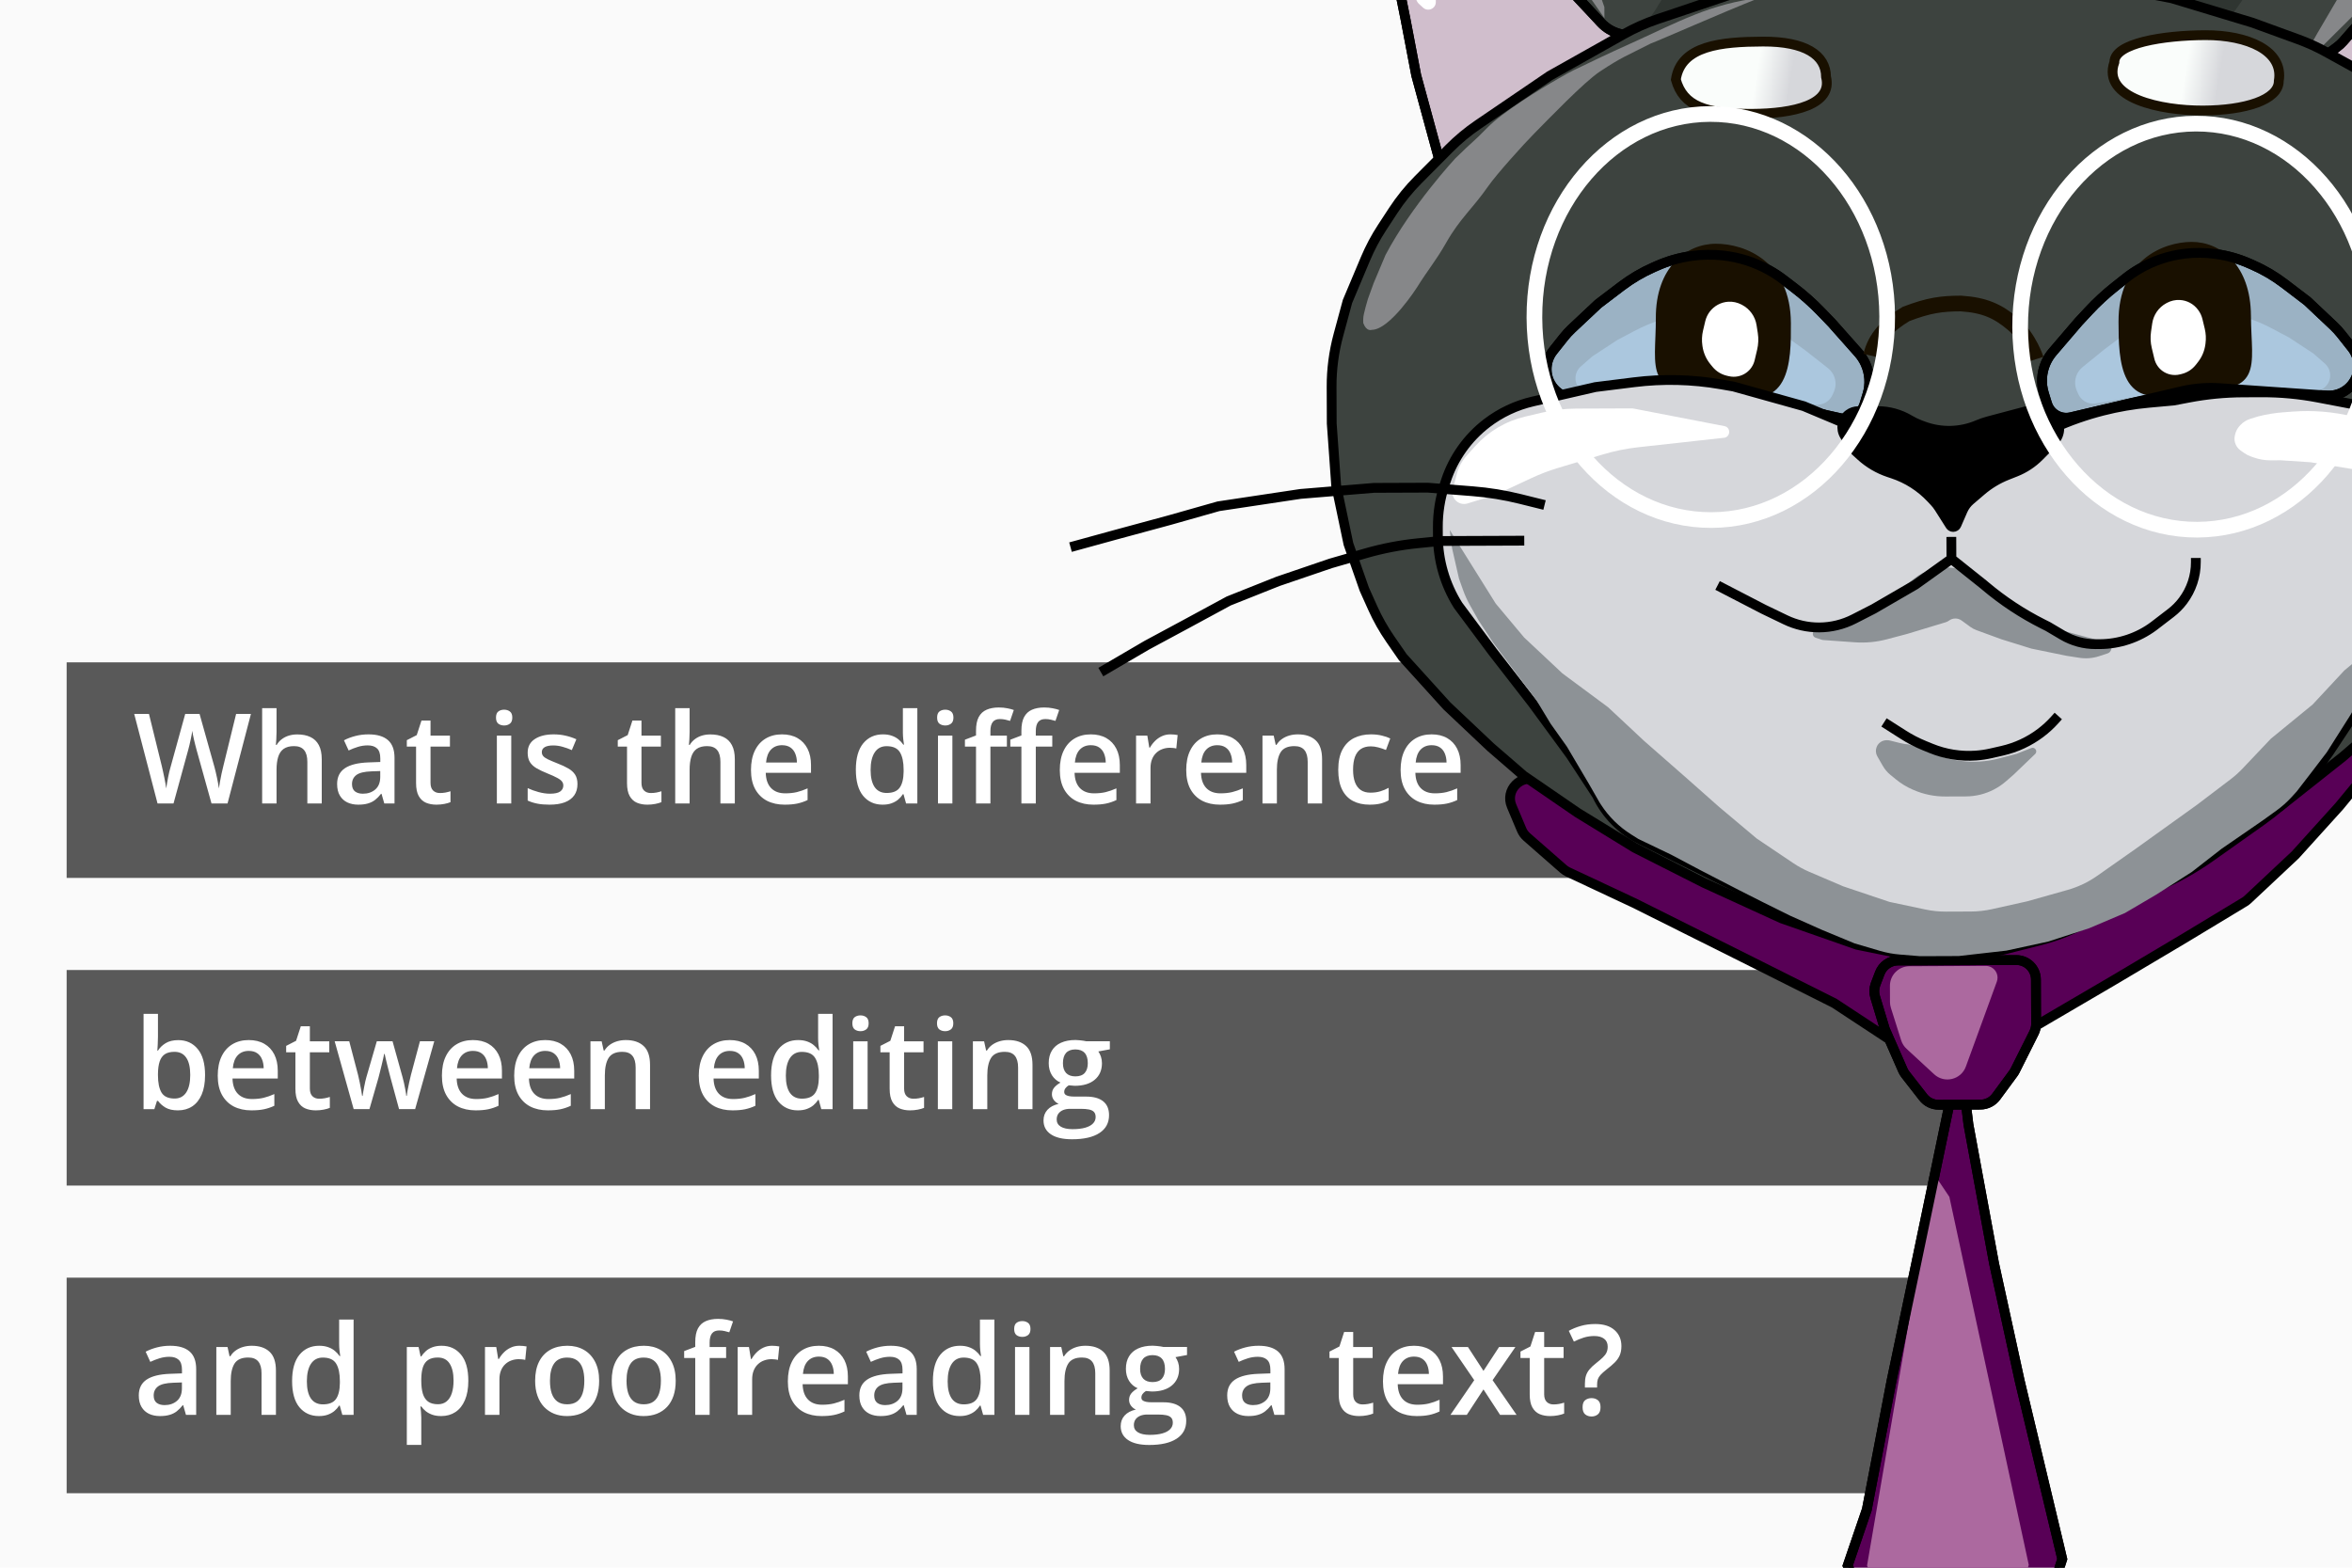
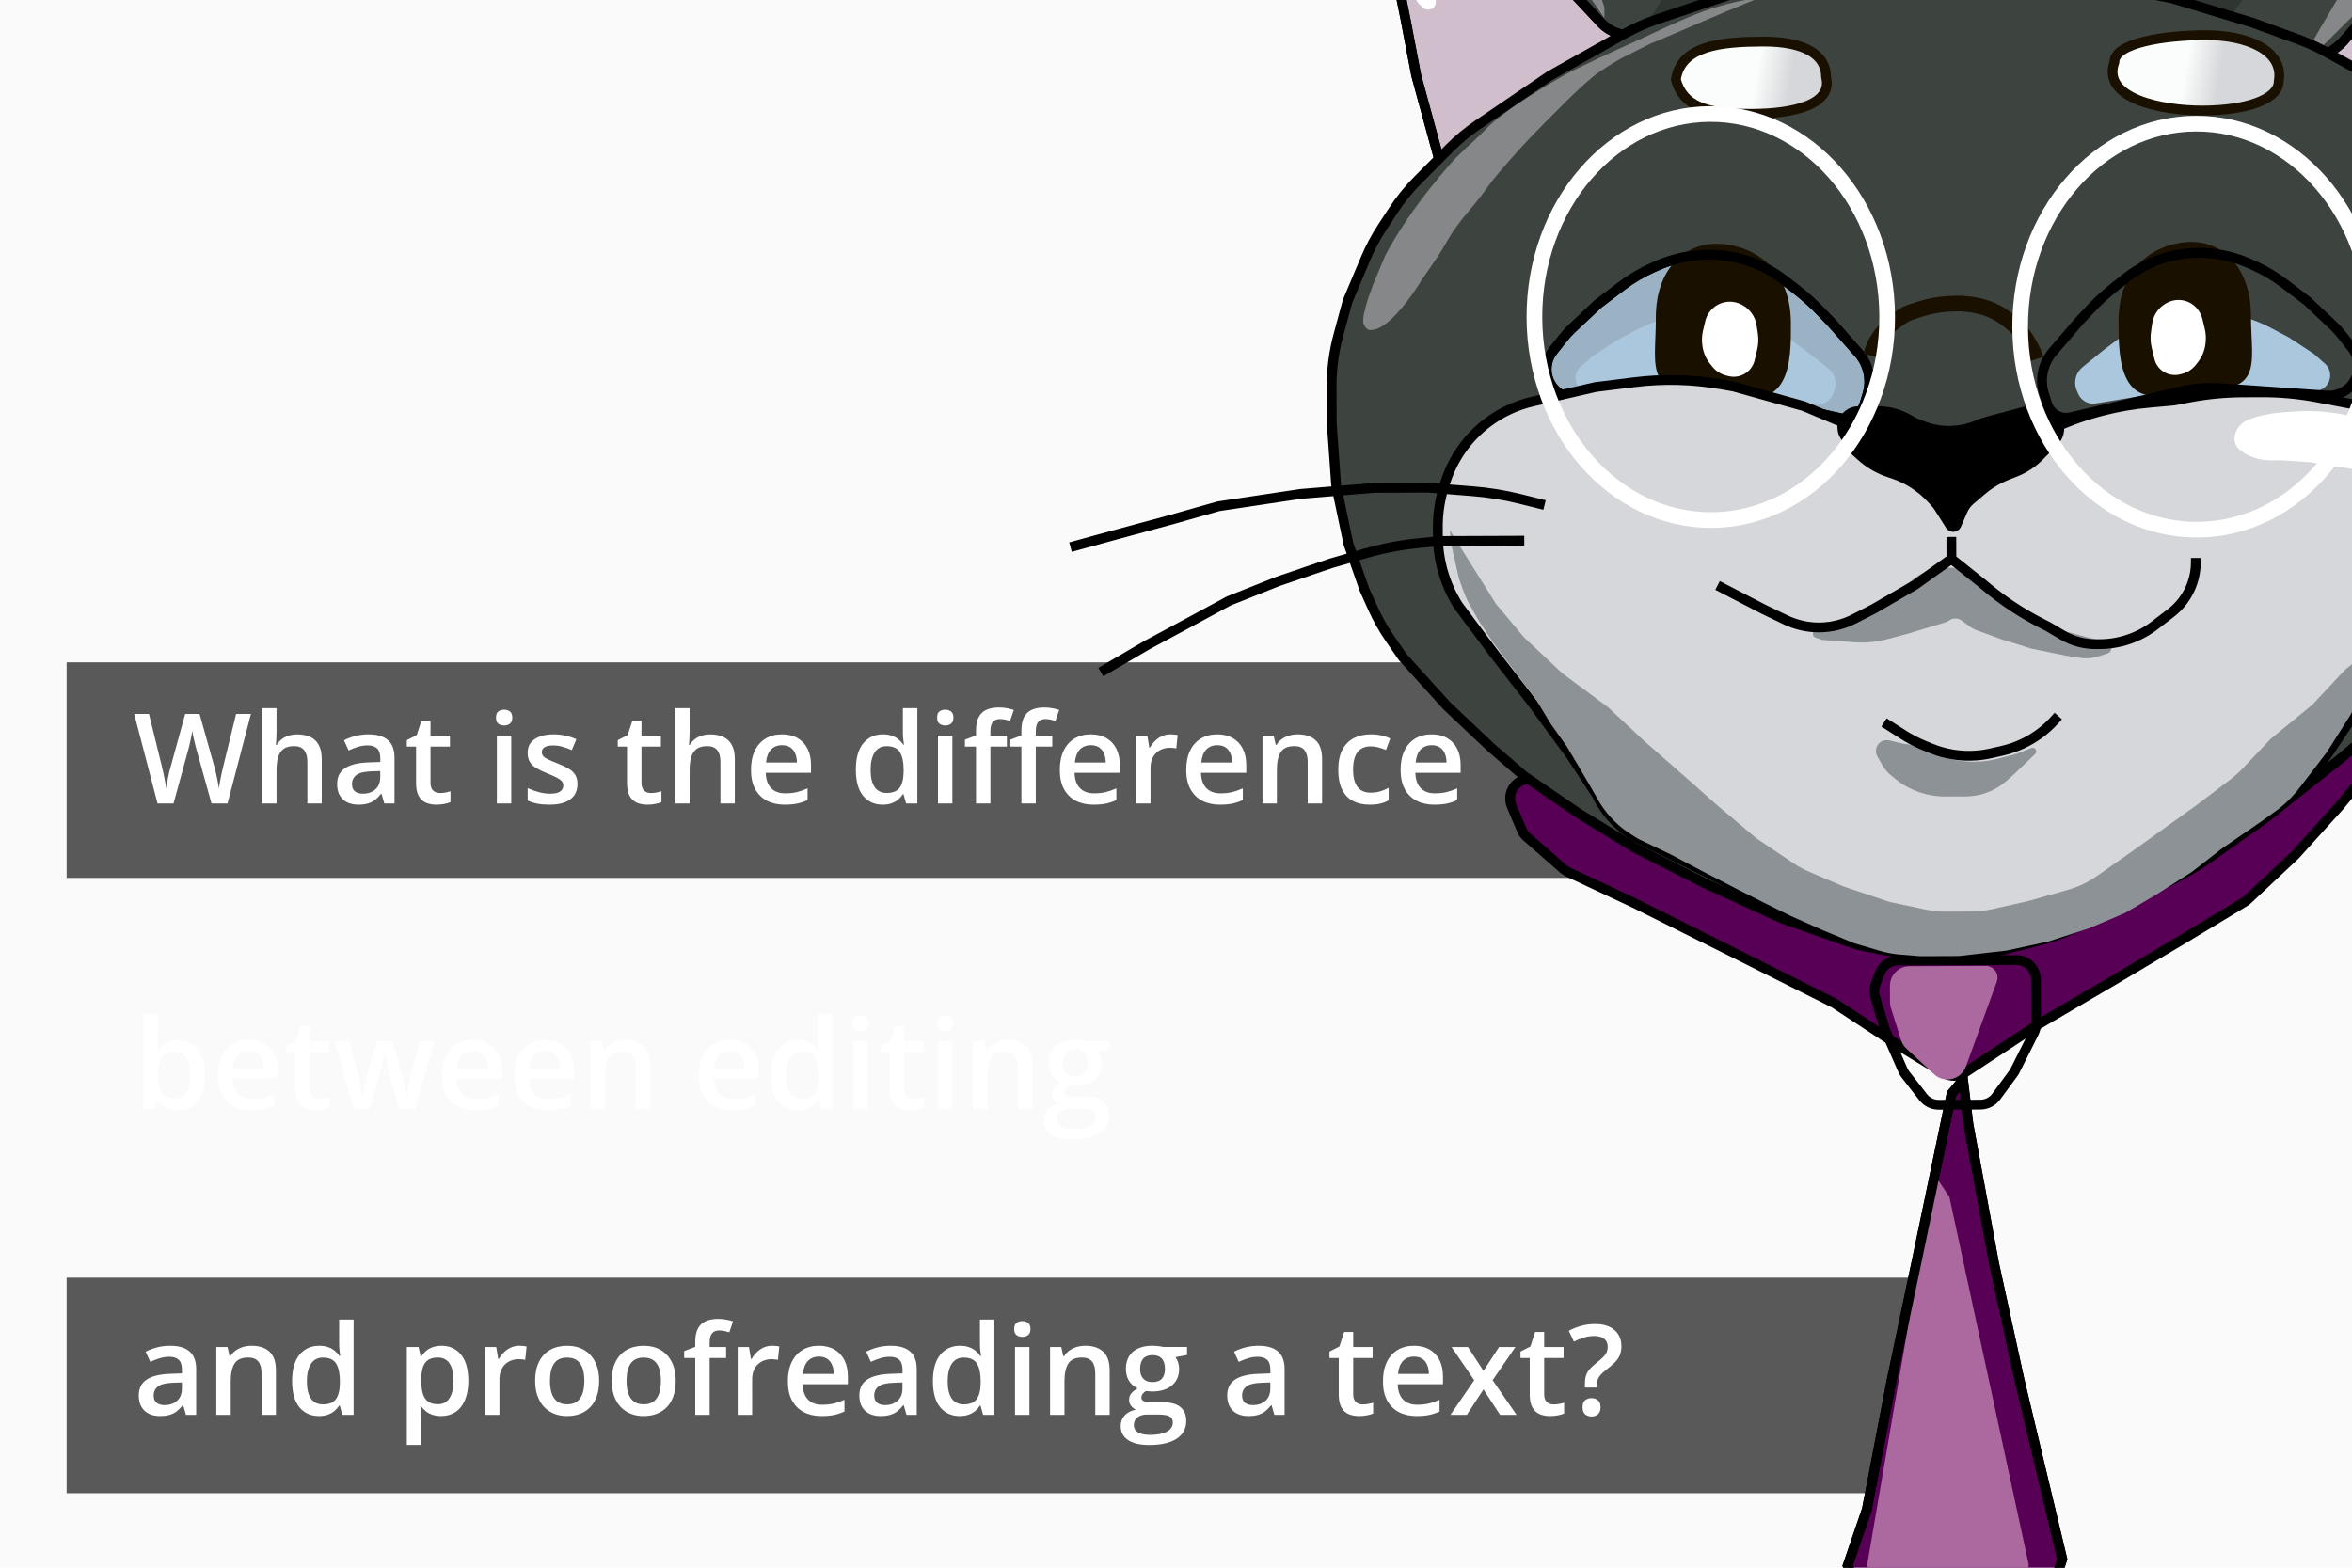
<svg xmlns="http://www.w3.org/2000/svg" width="1200" height="800" viewBox="0 0 1200 800" fill="none">
  <g clip-path="url(#clip0_112_1062)">
    <rect width="1200" height="800" fill="#FAFAFA" />
    <rect x="34" y="338" width="992" height="110" fill="#595959" />
-     <rect x="34" y="495" width="965" height="110" fill="#595959" />
    <rect x="34" y="652" width="947" height="110" fill="#595959" />
    <path d="M128.031 364.312L116.094 410H107.906L100.281 382.625C100.094 381.958 99.885 381.167 99.656 380.25C99.427 379.333 99.198 378.396 98.969 377.438C98.76 376.479 98.573 375.604 98.406 374.812C98.26 374 98.156 373.375 98.094 372.938C98.052 373.375 97.958 373.99 97.812 374.781C97.667 375.573 97.49 376.448 97.281 377.406C97.094 378.344 96.885 379.281 96.656 380.219C96.427 381.135 96.219 381.948 96.031 382.656L88.531 410H80.375L68.469 364.312H76L82.594 391.094C82.802 391.948 83.01 392.875 83.219 393.875C83.448 394.854 83.656 395.844 83.844 396.844C84.052 397.844 84.24 398.823 84.406 399.781C84.573 400.719 84.708 401.573 84.812 402.344C84.917 401.552 85.052 400.677 85.219 399.719C85.385 398.74 85.562 397.75 85.75 396.75C85.958 395.729 86.167 394.75 86.375 393.812C86.604 392.875 86.833 392.031 87.062 391.281L94.5 364.312H101.812L109.406 391.375C109.635 392.146 109.854 393.01 110.062 393.969C110.292 394.927 110.51 395.906 110.719 396.906C110.927 397.906 111.115 398.875 111.281 399.812C111.448 400.75 111.583 401.594 111.688 402.344C111.833 401.323 112.021 400.156 112.25 398.844C112.479 397.531 112.74 396.198 113.031 394.844C113.323 393.49 113.615 392.24 113.906 391.094L120.469 364.312H128.031ZM141.094 361.375V373.594C141.094 374.865 141.052 376.104 140.969 377.312C140.906 378.521 140.833 379.458 140.75 380.125H141.156C141.885 378.917 142.781 377.927 143.844 377.156C144.906 376.365 146.094 375.771 147.406 375.375C148.74 374.979 150.156 374.781 151.656 374.781C154.302 374.781 156.552 375.229 158.406 376.125C160.26 377 161.677 378.365 162.656 380.219C163.656 382.073 164.156 384.479 164.156 387.438V410H156.812V388.812C156.812 386.125 156.26 384.115 155.156 382.781C154.052 381.427 152.344 380.75 150.031 380.75C147.802 380.75 146.031 381.219 144.719 382.156C143.427 383.073 142.5 384.438 141.938 386.25C141.375 388.042 141.094 390.229 141.094 392.812V410H133.75V361.375H141.094ZM188 374.75C192.375 374.75 195.677 375.719 197.906 377.656C200.156 379.594 201.281 382.615 201.281 386.719V410H196.062L194.656 405.094H194.406C193.427 406.344 192.417 407.375 191.375 408.188C190.333 409 189.125 409.604 187.75 410C186.396 410.417 184.74 410.625 182.781 410.625C180.719 410.625 178.875 410.25 177.25 409.5C175.625 408.729 174.344 407.562 173.406 406C172.469 404.438 172 402.458 172 400.062C172 396.5 173.323 393.823 175.969 392.031C178.635 390.24 182.656 389.25 188.031 389.062L194.031 388.844V387.031C194.031 384.635 193.469 382.927 192.344 381.906C191.24 380.885 189.677 380.375 187.656 380.375C185.927 380.375 184.25 380.625 182.625 381.125C181 381.625 179.417 382.24 177.875 382.969L175.5 377.781C177.188 376.885 179.104 376.156 181.25 375.594C183.417 375.031 185.667 374.75 188 374.75ZM194 393.469L189.531 393.625C185.865 393.75 183.292 394.375 181.812 395.5C180.333 396.625 179.594 398.167 179.594 400.125C179.594 401.833 180.104 403.083 181.125 403.875C182.146 404.646 183.49 405.031 185.156 405.031C187.698 405.031 189.802 404.312 191.469 402.875C193.156 401.417 194 399.281 194 396.469V393.469ZM224.438 404.688C225.396 404.688 226.344 404.604 227.281 404.438C228.219 404.25 229.073 404.031 229.844 403.781V409.344C229.031 409.698 227.979 410 226.688 410.25C225.396 410.5 224.052 410.625 222.656 410.625C220.698 410.625 218.938 410.302 217.375 409.656C215.812 408.99 214.573 407.854 213.656 406.25C212.74 404.646 212.281 402.427 212.281 399.594V381H207.562V377.719L212.625 375.125L215.031 367.719H219.656V375.406H229.562V381H219.656V399.5C219.656 401.25 220.094 402.552 220.969 403.406C221.844 404.26 223 404.688 224.438 404.688ZM260.844 375.406V410H253.5V375.406H260.844ZM257.219 362.156C258.344 362.156 259.312 362.458 260.125 363.062C260.958 363.667 261.375 364.708 261.375 366.188C261.375 367.646 260.958 368.688 260.125 369.312C259.312 369.917 258.344 370.219 257.219 370.219C256.052 370.219 255.062 369.917 254.25 369.312C253.458 368.688 253.062 367.646 253.062 366.188C253.062 364.708 253.458 363.667 254.25 363.062C255.062 362.458 256.052 362.156 257.219 362.156ZM294.625 400.125C294.625 402.396 294.073 404.312 292.969 405.875C291.865 407.438 290.25 408.625 288.125 409.438C286.021 410.229 283.438 410.625 280.375 410.625C277.958 410.625 275.875 410.448 274.125 410.094C272.396 409.76 270.76 409.24 269.219 408.531V402.188C270.865 402.958 272.708 403.625 274.75 404.188C276.812 404.75 278.76 405.031 280.594 405.031C283.01 405.031 284.75 404.656 285.812 403.906C286.875 403.135 287.406 402.115 287.406 400.844C287.406 400.094 287.188 399.427 286.75 398.844C286.333 398.24 285.542 397.625 284.375 397C283.229 396.354 281.542 395.583 279.312 394.688C277.125 393.812 275.281 392.938 273.781 392.062C272.281 391.188 271.146 390.135 270.375 388.906C269.604 387.656 269.219 386.062 269.219 384.125C269.219 381.062 270.427 378.74 272.844 377.156C275.281 375.552 278.5 374.75 282.5 374.75C284.625 374.75 286.625 374.969 288.5 375.406C290.396 375.823 292.25 376.438 294.062 377.25L291.75 382.781C290.188 382.094 288.615 381.531 287.031 381.094C285.469 380.635 283.875 380.406 282.25 380.406C280.354 380.406 278.906 380.698 277.906 381.281C276.927 381.865 276.438 382.698 276.438 383.781C276.438 384.594 276.677 385.281 277.156 385.844C277.635 386.406 278.458 386.969 279.625 387.531C280.812 388.094 282.458 388.792 284.562 389.625C286.625 390.417 288.406 391.25 289.906 392.125C291.427 392.979 292.594 394.031 293.406 395.281C294.219 396.531 294.625 398.146 294.625 400.125ZM332.062 404.688C333.021 404.688 333.969 404.604 334.906 404.438C335.844 404.25 336.698 404.031 337.469 403.781V409.344C336.656 409.698 335.604 410 334.312 410.25C333.021 410.5 331.677 410.625 330.281 410.625C328.323 410.625 326.562 410.302 325 409.656C323.438 408.99 322.198 407.854 321.281 406.25C320.365 404.646 319.906 402.427 319.906 399.594V381H315.188V377.719L320.25 375.125L322.656 367.719H327.281V375.406H337.188V381H327.281V399.5C327.281 401.25 327.719 402.552 328.594 403.406C329.469 404.26 330.625 404.688 332.062 404.688ZM351.844 361.375V373.594C351.844 374.865 351.802 376.104 351.719 377.312C351.656 378.521 351.583 379.458 351.5 380.125H351.906C352.635 378.917 353.531 377.927 354.594 377.156C355.656 376.365 356.844 375.771 358.156 375.375C359.49 374.979 360.906 374.781 362.406 374.781C365.052 374.781 367.302 375.229 369.156 376.125C371.01 377 372.427 378.365 373.406 380.219C374.406 382.073 374.906 384.479 374.906 387.438V410H367.562V388.812C367.562 386.125 367.01 384.115 365.906 382.781C364.802 381.427 363.094 380.75 360.781 380.75C358.552 380.75 356.781 381.219 355.469 382.156C354.177 383.073 353.25 384.438 352.688 386.25C352.125 388.042 351.844 390.229 351.844 392.812V410H344.5V361.375H351.844ZM398.969 374.75C402.052 374.75 404.698 375.385 406.906 376.656C409.115 377.927 410.812 379.729 412 382.062C413.188 384.396 413.781 387.188 413.781 390.438V394.375H390.688C390.771 397.729 391.667 400.312 393.375 402.125C395.104 403.938 397.521 404.844 400.625 404.844C402.833 404.844 404.812 404.635 406.562 404.219C408.333 403.781 410.156 403.146 412.031 402.312V408.281C410.302 409.094 408.542 409.688 406.75 410.062C404.958 410.438 402.812 410.625 400.312 410.625C396.917 410.625 393.927 409.969 391.344 408.656C388.781 407.323 386.771 405.344 385.312 402.719C383.875 400.094 383.156 396.833 383.156 392.938C383.156 389.062 383.812 385.771 385.125 383.062C386.438 380.354 388.281 378.292 390.656 376.875C393.031 375.458 395.802 374.75 398.969 374.75ZM398.969 380.281C396.656 380.281 394.781 381.031 393.344 382.531C391.927 384.031 391.094 386.229 390.844 389.125H406.594C406.573 387.396 406.281 385.865 405.719 384.531C405.177 383.198 404.344 382.156 403.219 381.406C402.115 380.656 400.698 380.281 398.969 380.281ZM450.312 410.625C446.188 410.625 442.875 409.125 440.375 406.125C437.896 403.104 436.656 398.656 436.656 392.781C436.656 386.844 437.917 382.354 440.438 379.312C442.979 376.271 446.323 374.75 450.469 374.75C452.219 374.75 453.75 374.99 455.062 375.469C456.375 375.927 457.5 376.552 458.438 377.344C459.396 378.135 460.208 379.021 460.875 380H461.219C461.115 379.354 460.99 378.427 460.844 377.219C460.719 375.99 460.656 374.854 460.656 373.812V361.375H468.031V410H462.281L460.969 405.281H460.656C460.031 406.281 459.24 407.188 458.281 408C457.344 408.792 456.219 409.427 454.906 409.906C453.615 410.385 452.083 410.625 450.312 410.625ZM452.375 404.656C455.521 404.656 457.74 403.75 459.031 401.938C460.323 400.125 460.99 397.406 461.031 393.781V392.812C461.031 388.938 460.406 385.969 459.156 383.906C457.906 381.823 455.625 380.781 452.312 380.781C449.667 380.781 447.646 381.854 446.25 384C444.875 386.125 444.188 389.094 444.188 392.906C444.188 396.719 444.875 399.635 446.25 401.656C447.646 403.656 449.688 404.656 452.375 404.656ZM485.906 375.406V410H478.562V375.406H485.906ZM482.281 362.156C483.406 362.156 484.375 362.458 485.188 363.062C486.021 363.667 486.438 364.708 486.438 366.188C486.438 367.646 486.021 368.688 485.188 369.312C484.375 369.917 483.406 370.219 482.281 370.219C481.115 370.219 480.125 369.917 479.312 369.312C478.521 368.688 478.125 367.646 478.125 366.188C478.125 364.708 478.521 363.667 479.312 363.062C480.125 362.458 481.115 362.156 482.281 362.156ZM513.719 381H505.312V410H497.969V381H492.312V377.469L497.969 375.312V372.906C497.969 369.969 498.427 367.635 499.344 365.906C500.281 364.177 501.615 362.938 503.344 362.188C505.094 361.417 507.177 361.031 509.594 361.031C511.177 361.031 512.625 361.167 513.938 361.438C515.25 361.688 516.354 361.979 517.25 362.312L515.344 367.875C514.635 367.646 513.844 367.438 512.969 367.25C512.094 367.042 511.156 366.938 510.156 366.938C508.49 366.938 507.26 367.458 506.469 368.5C505.698 369.542 505.312 371.062 505.312 373.062V375.406H513.719V381ZM536.875 381H528.469V410H521.125V381H515.469V377.469L521.125 375.312V372.906C521.125 369.969 521.583 367.635 522.5 365.906C523.438 364.177 524.771 362.938 526.5 362.188C528.25 361.417 530.333 361.031 532.75 361.031C534.333 361.031 535.781 361.167 537.094 361.438C538.406 361.688 539.51 361.979 540.406 362.312L538.5 367.875C537.792 367.646 537 367.438 536.125 367.25C535.25 367.042 534.312 366.938 533.312 366.938C531.646 366.938 530.417 367.458 529.625 368.5C528.854 369.542 528.469 371.062 528.469 373.062V375.406H536.875V381ZM556.531 374.75C559.615 374.75 562.26 375.385 564.469 376.656C566.677 377.927 568.375 379.729 569.562 382.062C570.75 384.396 571.344 387.188 571.344 390.438V394.375H548.25C548.333 397.729 549.229 400.312 550.938 402.125C552.667 403.938 555.083 404.844 558.188 404.844C560.396 404.844 562.375 404.635 564.125 404.219C565.896 403.781 567.719 403.146 569.594 402.312V408.281C567.865 409.094 566.104 409.688 564.312 410.062C562.521 410.438 560.375 410.625 557.875 410.625C554.479 410.625 551.49 409.969 548.906 408.656C546.344 407.323 544.333 405.344 542.875 402.719C541.438 400.094 540.719 396.833 540.719 392.938C540.719 389.062 541.375 385.771 542.688 383.062C544 380.354 545.844 378.292 548.219 376.875C550.594 375.458 553.365 374.75 556.531 374.75ZM556.531 380.281C554.219 380.281 552.344 381.031 550.906 382.531C549.49 384.031 548.656 386.229 548.406 389.125H564.156C564.135 387.396 563.844 385.865 563.281 384.531C562.74 383.198 561.906 382.156 560.781 381.406C559.677 380.656 558.26 380.281 556.531 380.281ZM597.156 374.75C597.74 374.75 598.375 374.781 599.062 374.844C599.75 374.906 600.344 374.99 600.844 375.094L600.156 381.969C599.719 381.844 599.177 381.75 598.531 381.688C597.906 381.625 597.344 381.594 596.844 381.594C595.531 381.594 594.281 381.812 593.094 382.25C591.906 382.667 590.854 383.312 589.938 384.188C589.021 385.042 588.302 386.115 587.781 387.406C587.26 388.698 587 390.198 587 391.906V410H579.625V375.406H585.375L586.375 381.5H586.719C587.406 380.271 588.26 379.146 589.281 378.125C590.302 377.104 591.469 376.292 592.781 375.688C594.115 375.062 595.573 374.75 597.156 374.75ZM621.031 374.75C624.115 374.75 626.76 375.385 628.969 376.656C631.177 377.927 632.875 379.729 634.062 382.062C635.25 384.396 635.844 387.188 635.844 390.438V394.375H612.75C612.833 397.729 613.729 400.312 615.438 402.125C617.167 403.938 619.583 404.844 622.688 404.844C624.896 404.844 626.875 404.635 628.625 404.219C630.396 403.781 632.219 403.146 634.094 402.312V408.281C632.365 409.094 630.604 409.688 628.812 410.062C627.021 410.438 624.875 410.625 622.375 410.625C618.979 410.625 615.99 409.969 613.406 408.656C610.844 407.323 608.833 405.344 607.375 402.719C605.938 400.094 605.219 396.833 605.219 392.938C605.219 389.062 605.875 385.771 607.188 383.062C608.5 380.354 610.344 378.292 612.719 376.875C615.094 375.458 617.865 374.75 621.031 374.75ZM621.031 380.281C618.719 380.281 616.844 381.031 615.406 382.531C613.99 384.031 613.156 386.229 612.906 389.125H628.656C628.635 387.396 628.344 385.865 627.781 384.531C627.24 383.198 626.406 382.156 625.281 381.406C624.177 380.656 622.76 380.281 621.031 380.281ZM662.156 374.75C666.052 374.75 669.083 375.76 671.25 377.781C673.438 379.781 674.531 383 674.531 387.438V410H667.188V388.812C667.188 386.125 666.635 384.115 665.531 382.781C664.427 381.427 662.719 380.75 660.406 380.75C657.052 380.75 654.719 381.781 653.406 383.844C652.115 385.906 651.469 388.896 651.469 392.812V410H644.125V375.406H649.844L650.875 380.094H651.281C652.031 378.885 652.958 377.896 654.062 377.125C655.188 376.333 656.438 375.74 657.812 375.344C659.208 374.948 660.656 374.75 662.156 374.75ZM698.75 410.625C695.479 410.625 692.646 409.99 690.25 408.719C687.854 407.448 686.01 405.5 684.719 402.875C683.427 400.25 682.781 396.917 682.781 392.875C682.781 388.667 683.49 385.229 684.906 382.562C686.323 379.896 688.281 377.927 690.781 376.656C693.302 375.385 696.188 374.75 699.438 374.75C701.5 374.75 703.365 374.958 705.031 375.375C706.719 375.771 708.146 376.26 709.312 376.844L707.125 382.719C705.854 382.198 704.552 381.76 703.219 381.406C701.885 381.052 700.604 380.875 699.375 380.875C697.354 380.875 695.667 381.323 694.312 382.219C692.979 383.115 691.979 384.448 691.312 386.219C690.667 387.99 690.344 390.188 690.344 392.812C690.344 395.354 690.677 397.5 691.344 399.25C692.01 400.979 693 402.292 694.312 403.188C695.625 404.062 697.24 404.5 699.156 404.5C701.052 404.5 702.75 404.271 704.25 403.812C705.75 403.354 707.167 402.76 708.5 402.031V408.406C707.188 409.156 705.781 409.708 704.281 410.062C702.781 410.438 700.938 410.625 698.75 410.625ZM730.406 374.75C733.49 374.75 736.135 375.385 738.344 376.656C740.552 377.927 742.25 379.729 743.438 382.062C744.625 384.396 745.219 387.188 745.219 390.438V394.375H722.125C722.208 397.729 723.104 400.312 724.812 402.125C726.542 403.938 728.958 404.844 732.062 404.844C734.271 404.844 736.25 404.635 738 404.219C739.771 403.781 741.594 403.146 743.469 402.312V408.281C741.74 409.094 739.979 409.688 738.188 410.062C736.396 410.438 734.25 410.625 731.75 410.625C728.354 410.625 725.365 409.969 722.781 408.656C720.219 407.323 718.208 405.344 716.75 402.719C715.312 400.094 714.594 396.833 714.594 392.938C714.594 389.062 715.25 385.771 716.562 383.062C717.875 380.354 719.719 378.292 722.094 376.875C724.469 375.458 727.24 374.75 730.406 374.75ZM730.406 380.281C728.094 380.281 726.219 381.031 724.781 382.531C723.365 384.031 722.531 386.229 722.281 389.125H738.031C738.01 387.396 737.719 385.865 737.156 384.531C736.615 383.198 735.781 382.156 734.656 381.406C733.552 380.656 732.135 380.281 730.406 380.281ZM80.594 517.375V529.094C80.594 530.448 80.552 531.781 80.469 533.094C80.406 534.385 80.344 535.396 80.281 536.125H80.594C81.531 534.625 82.833 533.365 84.5 532.344C86.188 531.302 88.344 530.781 90.969 530.781C95.073 530.781 98.375 532.292 100.875 535.312C103.375 538.312 104.625 542.76 104.625 548.656C104.625 552.573 104.052 555.865 102.906 558.531C101.76 561.198 100.146 563.219 98.062 564.594C96 565.948 93.573 566.625 90.781 566.625C88.156 566.625 86.031 566.146 84.406 565.188C82.802 564.208 81.542 563.073 80.625 561.781H80.094L78.75 566H73.25V517.375H80.594ZM89.031 536.75C86.948 536.75 85.292 537.167 84.062 538C82.854 538.833 81.979 540.083 81.438 541.75C80.896 543.396 80.615 545.49 80.594 548.031V548.688C80.594 552.542 81.198 555.49 82.406 557.531C83.635 559.573 85.865 560.594 89.094 560.594C91.656 560.594 93.625 559.562 95 557.5C96.375 555.417 97.062 552.438 97.062 548.562C97.062 544.646 96.375 541.698 95 539.719C93.646 537.74 91.656 536.75 89.031 536.75ZM126.906 530.75C129.99 530.75 132.635 531.385 134.844 532.656C137.052 533.927 138.75 535.729 139.938 538.062C141.125 540.396 141.719 543.188 141.719 546.438V550.375H118.625C118.708 553.729 119.604 556.312 121.312 558.125C123.042 559.938 125.458 560.844 128.562 560.844C130.771 560.844 132.75 560.635 134.5 560.219C136.271 559.781 138.094 559.146 139.969 558.312V564.281C138.24 565.094 136.479 565.688 134.688 566.062C132.896 566.438 130.75 566.625 128.25 566.625C124.854 566.625 121.865 565.969 119.281 564.656C116.719 563.323 114.708 561.344 113.25 558.719C111.812 556.094 111.094 552.833 111.094 548.938C111.094 545.062 111.75 541.771 113.062 539.062C114.375 536.354 116.219 534.292 118.594 532.875C120.969 531.458 123.74 530.75 126.906 530.75ZM126.906 536.281C124.594 536.281 122.719 537.031 121.281 538.531C119.865 540.031 119.031 542.229 118.781 545.125H134.531C134.51 543.396 134.219 541.865 133.656 540.531C133.115 539.198 132.281 538.156 131.156 537.406C130.052 536.656 128.635 536.281 126.906 536.281ZM162.875 560.688C163.833 560.688 164.781 560.604 165.719 560.438C166.656 560.25 167.51 560.031 168.281 559.781V565.344C167.469 565.698 166.417 566 165.125 566.25C163.833 566.5 162.49 566.625 161.094 566.625C159.135 566.625 157.375 566.302 155.812 565.656C154.25 564.99 153.01 563.854 152.094 562.25C151.177 560.646 150.719 558.427 150.719 555.594V537H146V533.719L151.062 531.125L153.469 523.719H158.094V531.406H168V537H158.094V555.5C158.094 557.25 158.531 558.552 159.406 559.406C160.281 560.26 161.438 560.688 162.875 560.688ZM203.594 565.969L199.219 549.875C199.01 549.083 198.76 548.125 198.469 547C198.177 545.875 197.885 544.719 197.594 543.531C197.302 542.323 197.031 541.208 196.781 540.188C196.552 539.167 196.375 538.375 196.25 537.812H196C195.896 538.375 195.729 539.167 195.5 540.188C195.271 541.208 195.01 542.323 194.719 543.531C194.427 544.74 194.135 545.917 193.844 547.062C193.573 548.208 193.323 549.188 193.094 550L188.5 565.969H180.438L170.75 531.375H178.188L182.688 548.562C182.979 549.729 183.26 550.99 183.531 552.344C183.823 553.698 184.073 554.99 184.281 556.219C184.49 557.448 184.646 558.458 184.75 559.25H185C185.083 558.688 185.198 557.979 185.344 557.125C185.49 556.25 185.656 555.344 185.844 554.406C186.031 553.448 186.219 552.552 186.406 551.719C186.594 550.865 186.771 550.177 186.938 549.656L192.25 531.375H200.281L205.375 549.656C205.604 550.448 205.854 551.448 206.125 552.656C206.396 553.844 206.635 555.042 206.844 556.25C207.073 557.438 207.219 558.427 207.281 559.219H207.531C207.615 558.51 207.76 557.552 207.969 556.344C208.198 555.115 208.458 553.812 208.75 552.438C209.042 551.042 209.344 549.75 209.656 548.562L214.25 531.375H221.562L211.812 565.969H203.594ZM241.281 530.75C244.365 530.75 247.01 531.385 249.219 532.656C251.427 533.927 253.125 535.729 254.312 538.062C255.5 540.396 256.094 543.188 256.094 546.438V550.375H233C233.083 553.729 233.979 556.312 235.688 558.125C237.417 559.938 239.833 560.844 242.938 560.844C245.146 560.844 247.125 560.635 248.875 560.219C250.646 559.781 252.469 559.146 254.344 558.312V564.281C252.615 565.094 250.854 565.688 249.062 566.062C247.271 566.438 245.125 566.625 242.625 566.625C239.229 566.625 236.24 565.969 233.656 564.656C231.094 563.323 229.083 561.344 227.625 558.719C226.188 556.094 225.469 552.833 225.469 548.938C225.469 545.062 226.125 541.771 227.438 539.062C228.75 536.354 230.594 534.292 232.969 532.875C235.344 531.458 238.115 530.75 241.281 530.75ZM241.281 536.281C238.969 536.281 237.094 537.031 235.656 538.531C234.24 540.031 233.406 542.229 233.156 545.125H248.906C248.885 543.396 248.594 541.865 248.031 540.531C247.49 539.198 246.656 538.156 245.531 537.406C244.427 536.656 243.01 536.281 241.281 536.281ZM278.156 530.75C281.24 530.75 283.885 531.385 286.094 532.656C288.302 533.927 290 535.729 291.188 538.062C292.375 540.396 292.969 543.188 292.969 546.438V550.375H269.875C269.958 553.729 270.854 556.312 272.562 558.125C274.292 559.938 276.708 560.844 279.812 560.844C282.021 560.844 284 560.635 285.75 560.219C287.521 559.781 289.344 559.146 291.219 558.312V564.281C289.49 565.094 287.729 565.688 285.938 566.062C284.146 566.438 282 566.625 279.5 566.625C276.104 566.625 273.115 565.969 270.531 564.656C267.969 563.323 265.958 561.344 264.5 558.719C263.062 556.094 262.344 552.833 262.344 548.938C262.344 545.062 263 541.771 264.312 539.062C265.625 536.354 267.469 534.292 269.844 532.875C272.219 531.458 274.99 530.75 278.156 530.75ZM278.156 536.281C275.844 536.281 273.969 537.031 272.531 538.531C271.115 540.031 270.281 542.229 270.031 545.125H285.781C285.76 543.396 285.469 541.865 284.906 540.531C284.365 539.198 283.531 538.156 282.406 537.406C281.302 536.656 279.885 536.281 278.156 536.281ZM319.281 530.75C323.177 530.75 326.208 531.76 328.375 533.781C330.562 535.781 331.656 539 331.656 543.438V566H324.312V544.812C324.312 542.125 323.76 540.115 322.656 538.781C321.552 537.427 319.844 536.75 317.531 536.75C314.177 536.75 311.844 537.781 310.531 539.844C309.24 541.906 308.594 544.896 308.594 548.812V566H301.25V531.406H306.969L308 536.094H308.406C309.156 534.885 310.083 533.896 311.188 533.125C312.312 532.333 313.562 531.74 314.938 531.344C316.333 530.948 317.781 530.75 319.281 530.75ZM372.344 530.75C375.427 530.75 378.073 531.385 380.281 532.656C382.49 533.927 384.188 535.729 385.375 538.062C386.562 540.396 387.156 543.188 387.156 546.438V550.375H364.062C364.146 553.729 365.042 556.312 366.75 558.125C368.479 559.938 370.896 560.844 374 560.844C376.208 560.844 378.188 560.635 379.938 560.219C381.708 559.781 383.531 559.146 385.406 558.312V564.281C383.677 565.094 381.917 565.688 380.125 566.062C378.333 566.438 376.188 566.625 373.688 566.625C370.292 566.625 367.302 565.969 364.719 564.656C362.156 563.323 360.146 561.344 358.688 558.719C357.25 556.094 356.531 552.833 356.531 548.938C356.531 545.062 357.188 541.771 358.5 539.062C359.812 536.354 361.656 534.292 364.031 532.875C366.406 531.458 369.177 530.75 372.344 530.75ZM372.344 536.281C370.031 536.281 368.156 537.031 366.719 538.531C365.302 540.031 364.469 542.229 364.219 545.125H379.969C379.948 543.396 379.656 541.865 379.094 540.531C378.552 539.198 377.719 538.156 376.594 537.406C375.49 536.656 374.073 536.281 372.344 536.281ZM407.062 566.625C402.938 566.625 399.625 565.125 397.125 562.125C394.646 559.104 393.406 554.656 393.406 548.781C393.406 542.844 394.667 538.354 397.188 535.312C399.729 532.271 403.073 530.75 407.219 530.75C408.969 530.75 410.5 530.99 411.812 531.469C413.125 531.927 414.25 532.552 415.188 533.344C416.146 534.135 416.958 535.021 417.625 536H417.969C417.865 535.354 417.74 534.427 417.594 533.219C417.469 531.99 417.406 530.854 417.406 529.812V517.375H424.781V566H419.031L417.719 561.281H417.406C416.781 562.281 415.99 563.188 415.031 564C414.094 564.792 412.969 565.427 411.656 565.906C410.365 566.385 408.833 566.625 407.062 566.625ZM409.125 560.656C412.271 560.656 414.49 559.75 415.781 557.938C417.073 556.125 417.74 553.406 417.781 549.781V548.812C417.781 544.938 417.156 541.969 415.906 539.906C414.656 537.823 412.375 536.781 409.062 536.781C406.417 536.781 404.396 537.854 403 540C401.625 542.125 400.938 545.094 400.938 548.906C400.938 552.719 401.625 555.635 403 557.656C404.396 559.656 406.438 560.656 409.125 560.656ZM442.656 531.406V566H435.312V531.406H442.656ZM439.031 518.156C440.156 518.156 441.125 518.458 441.938 519.062C442.771 519.667 443.188 520.708 443.188 522.188C443.188 523.646 442.771 524.688 441.938 525.312C441.125 525.917 440.156 526.219 439.031 526.219C437.865 526.219 436.875 525.917 436.062 525.312C435.271 524.688 434.875 523.646 434.875 522.188C434.875 520.708 435.271 519.667 436.062 519.062C436.875 518.458 437.865 518.156 439.031 518.156ZM466.062 560.688C467.021 560.688 467.969 560.604 468.906 560.438C469.844 560.25 470.698 560.031 471.469 559.781V565.344C470.656 565.698 469.604 566 468.312 566.25C467.021 566.5 465.677 566.625 464.281 566.625C462.323 566.625 460.562 566.302 459 565.656C457.438 564.99 456.198 563.854 455.281 562.25C454.365 560.646 453.906 558.427 453.906 555.594V537H449.188V533.719L454.25 531.125L456.656 523.719H461.281V531.406H471.188V537H461.281V555.5C461.281 557.25 461.719 558.552 462.594 559.406C463.469 560.26 464.625 560.688 466.062 560.688ZM485.844 531.406V566H478.5V531.406H485.844ZM482.219 518.156C483.344 518.156 484.312 518.458 485.125 519.062C485.958 519.667 486.375 520.708 486.375 522.188C486.375 523.646 485.958 524.688 485.125 525.312C484.312 525.917 483.344 526.219 482.219 526.219C481.052 526.219 480.062 525.917 479.25 525.312C478.458 524.688 478.062 523.646 478.062 522.188C478.062 520.708 478.458 519.667 479.25 519.062C480.062 518.458 481.052 518.156 482.219 518.156ZM514.406 530.75C518.302 530.75 521.333 531.76 523.5 533.781C525.688 535.781 526.781 539 526.781 543.438V566H519.438V544.812C519.438 542.125 518.885 540.115 517.781 538.781C516.677 537.427 514.969 536.75 512.656 536.75C509.302 536.75 506.969 537.781 505.656 539.844C504.365 541.906 503.719 544.896 503.719 548.812V566H496.375V531.406H502.094L503.125 536.094H503.531C504.281 534.885 505.208 533.896 506.312 533.125C507.438 532.333 508.688 531.74 510.062 531.344C511.458 530.948 512.906 530.75 514.406 530.75ZM546.938 581.375C542.25 581.375 538.656 580.531 536.156 578.844C533.656 577.156 532.406 574.792 532.406 571.75C532.406 569.625 533.073 567.823 534.406 566.344C535.74 564.885 537.646 563.875 540.125 563.312C539.188 562.896 538.375 562.25 537.688 561.375C537.021 560.479 536.688 559.49 536.688 558.406C536.688 557.115 537.052 556.01 537.781 555.094C538.51 554.177 539.604 553.292 541.062 552.438C539.25 551.667 537.792 550.417 536.688 548.688C535.604 546.938 535.062 544.885 535.062 542.531C535.062 540.031 535.594 537.906 536.656 536.156C537.719 534.385 539.271 533.042 541.312 532.125C543.354 531.188 545.823 530.719 548.719 530.719C549.344 530.719 550.021 530.76 550.75 530.844C551.5 530.906 552.188 530.99 552.812 531.094C553.458 531.177 553.948 531.271 554.281 531.375H566.25V535.469L560.375 536.562C560.938 537.354 561.385 538.26 561.719 539.281C562.052 540.281 562.219 541.375 562.219 542.562C562.219 546.146 560.979 548.969 558.5 551.031C556.042 553.073 552.646 554.094 548.312 554.094C547.271 554.052 546.26 553.969 545.281 553.844C544.531 554.302 543.958 554.812 543.562 555.375C543.167 555.917 542.969 556.531 542.969 557.219C542.969 557.781 543.167 558.24 543.562 558.594C543.958 558.927 544.542 559.177 545.312 559.344C546.104 559.51 547.062 559.594 548.188 559.594H554.156C557.948 559.594 560.844 560.396 562.844 562C564.844 563.604 565.844 565.958 565.844 569.062C565.844 573 564.219 576.031 560.969 578.156C557.719 580.302 553.042 581.375 546.938 581.375ZM547.219 576.219C549.781 576.219 551.938 575.969 553.688 575.469C555.438 574.969 556.76 574.25 557.656 573.312C558.552 572.396 559 571.302 559 570.031C559 568.906 558.719 568.042 558.156 567.438C557.594 566.833 556.75 566.417 555.625 566.188C554.5 565.958 553.104 565.844 551.438 565.844H546C544.646 565.844 543.448 566.052 542.406 566.469C541.365 566.906 540.552 567.531 539.969 568.344C539.406 569.156 539.125 570.135 539.125 571.281C539.125 572.865 539.823 574.083 541.219 574.938C542.635 575.792 544.635 576.219 547.219 576.219ZM548.656 549.281C550.802 549.281 552.396 548.698 553.438 547.531C554.479 546.344 555 544.677 555 542.531C555 540.198 554.458 538.448 553.375 537.281C552.312 536.115 550.729 535.531 548.625 535.531C546.562 535.531 544.99 536.125 543.906 537.312C542.844 538.5 542.312 540.26 542.312 542.594C542.312 544.698 542.844 546.344 543.906 547.531C544.99 548.698 546.573 549.281 548.656 549.281ZM86.812 686.75C91.188 686.75 94.49 687.719 96.719 689.656C98.969 691.594 100.094 694.615 100.094 698.719V722H94.875L93.469 717.094H93.219C92.24 718.344 91.229 719.375 90.188 720.188C89.146 721 87.938 721.604 86.562 722C85.208 722.417 83.552 722.625 81.594 722.625C79.531 722.625 77.688 722.25 76.062 721.5C74.438 720.729 73.156 719.562 72.219 718C71.281 716.438 70.812 714.458 70.812 712.062C70.812 708.5 72.135 705.823 74.781 704.031C77.448 702.24 81.469 701.25 86.844 701.062L92.844 700.844V699.031C92.844 696.635 92.281 694.927 91.156 693.906C90.052 692.885 88.49 692.375 86.469 692.375C84.74 692.375 83.062 692.625 81.438 693.125C79.812 693.625 78.229 694.24 76.688 694.969L74.312 689.781C76 688.885 77.917 688.156 80.062 687.594C82.229 687.031 84.479 686.75 86.812 686.75ZM92.812 705.469L88.344 705.625C84.677 705.75 82.104 706.375 80.625 707.5C79.146 708.625 78.406 710.167 78.406 712.125C78.406 713.833 78.917 715.083 79.938 715.875C80.958 716.646 82.302 717.031 83.969 717.031C86.51 717.031 88.615 716.312 90.281 714.875C91.969 713.417 92.812 711.281 92.812 708.469V705.469ZM128.406 686.75C132.302 686.75 135.333 687.76 137.5 689.781C139.688 691.781 140.781 695 140.781 699.438V722H133.438V700.812C133.438 698.125 132.885 696.115 131.781 694.781C130.677 693.427 128.969 692.75 126.656 692.75C123.302 692.75 120.969 693.781 119.656 695.844C118.365 697.906 117.719 700.896 117.719 704.812V722H110.375V687.406H116.094L117.125 692.094H117.531C118.281 690.885 119.208 689.896 120.312 689.125C121.438 688.333 122.688 687.74 124.062 687.344C125.458 686.948 126.906 686.75 128.406 686.75ZM162.688 722.625C158.562 722.625 155.25 721.125 152.75 718.125C150.271 715.104 149.031 710.656 149.031 704.781C149.031 698.844 150.292 694.354 152.812 691.312C155.354 688.271 158.698 686.75 162.844 686.75C164.594 686.75 166.125 686.99 167.438 687.469C168.75 687.927 169.875 688.552 170.812 689.344C171.771 690.135 172.583 691.021 173.25 692H173.594C173.49 691.354 173.365 690.427 173.219 689.219C173.094 687.99 173.031 686.854 173.031 685.812V673.375H180.406V722H174.656L173.344 717.281H173.031C172.406 718.281 171.615 719.188 170.656 720C169.719 720.792 168.594 721.427 167.281 721.906C165.99 722.385 164.458 722.625 162.688 722.625ZM164.75 716.656C167.896 716.656 170.115 715.75 171.406 713.938C172.698 712.125 173.365 709.406 173.406 705.781V704.812C173.406 700.938 172.781 697.969 171.531 695.906C170.281 693.823 168 692.781 164.688 692.781C162.042 692.781 160.021 693.854 158.625 696C157.25 698.125 156.562 701.094 156.562 704.906C156.562 708.719 157.25 711.635 158.625 713.656C160.021 715.656 162.062 716.656 164.75 716.656ZM225.312 686.75C229.417 686.75 232.708 688.25 235.188 691.25C237.688 694.25 238.938 698.708 238.938 704.625C238.938 708.542 238.354 711.844 237.188 714.531C236.042 717.198 234.427 719.219 232.344 720.594C230.281 721.948 227.875 722.625 225.125 722.625C223.375 722.625 221.854 722.396 220.562 721.938C219.271 721.479 218.167 720.885 217.25 720.156C216.333 719.406 215.562 718.594 214.938 717.719H214.5C214.604 718.552 214.698 719.479 214.781 720.5C214.885 721.5 214.938 722.417 214.938 723.25V737.344H207.562V687.406H213.562L214.594 692.188H214.938C215.583 691.208 216.365 690.302 217.281 689.469C218.219 688.635 219.344 687.979 220.656 687.5C221.99 687 223.542 686.75 225.312 686.75ZM223.344 692.75C221.323 692.75 219.698 693.156 218.469 693.969C217.26 694.76 216.375 695.958 215.812 697.562C215.271 699.167 214.979 701.177 214.938 703.594V704.625C214.938 707.188 215.198 709.365 215.719 711.156C216.26 712.927 217.146 714.281 218.375 715.219C219.625 716.135 221.312 716.594 223.438 716.594C225.229 716.594 226.708 716.104 227.875 715.125C229.062 714.146 229.948 712.75 230.531 710.938C231.115 709.125 231.406 706.99 231.406 704.531C231.406 700.802 230.74 697.906 229.406 695.844C228.094 693.781 226.073 692.75 223.344 692.75ZM264.969 686.75C265.552 686.75 266.188 686.781 266.875 686.844C267.562 686.906 268.156 686.99 268.656 687.094L267.969 693.969C267.531 693.844 266.99 693.75 266.344 693.688C265.719 693.625 265.156 693.594 264.656 693.594C263.344 693.594 262.094 693.812 260.906 694.25C259.719 694.667 258.667 695.312 257.75 696.188C256.833 697.042 256.115 698.115 255.594 699.406C255.073 700.698 254.812 702.198 254.812 703.906V722H247.438V687.406H253.188L254.188 693.5H254.531C255.219 692.271 256.073 691.146 257.094 690.125C258.115 689.104 259.281 688.292 260.594 687.688C261.927 687.062 263.385 686.75 264.969 686.75ZM305.688 704.625C305.688 707.5 305.312 710.052 304.562 712.281C303.812 714.51 302.719 716.396 301.281 717.938C299.844 719.458 298.115 720.625 296.094 721.438C294.073 722.229 291.792 722.625 289.25 722.625C286.875 722.625 284.698 722.229 282.719 721.438C280.74 720.625 279.021 719.458 277.562 717.938C276.125 716.396 275.01 714.51 274.219 712.281C273.427 710.052 273.031 707.5 273.031 704.625C273.031 700.812 273.688 697.583 275 694.938C276.333 692.271 278.229 690.24 280.688 688.844C283.146 687.448 286.073 686.75 289.469 686.75C292.656 686.75 295.469 687.448 297.906 688.844C300.344 690.24 302.25 692.271 303.625 694.938C305 697.604 305.688 700.833 305.688 704.625ZM280.594 704.625C280.594 707.146 280.896 709.302 281.5 711.094C282.125 712.885 283.083 714.26 284.375 715.219C285.667 716.156 287.333 716.625 289.375 716.625C291.417 716.625 293.083 716.156 294.375 715.219C295.667 714.26 296.615 712.885 297.219 711.094C297.823 709.302 298.125 707.146 298.125 704.625C298.125 702.104 297.823 699.969 297.219 698.219C296.615 696.448 295.667 695.104 294.375 694.188C293.083 693.25 291.406 692.781 289.344 692.781C286.302 692.781 284.083 693.802 282.688 695.844C281.292 697.885 280.594 700.812 280.594 704.625ZM344.75 704.625C344.75 707.5 344.375 710.052 343.625 712.281C342.875 714.51 341.781 716.396 340.344 717.938C338.906 719.458 337.177 720.625 335.156 721.438C333.135 722.229 330.854 722.625 328.312 722.625C325.938 722.625 323.76 722.229 321.781 721.438C319.802 720.625 318.083 719.458 316.625 717.938C315.188 716.396 314.073 714.51 313.281 712.281C312.49 710.052 312.094 707.5 312.094 704.625C312.094 700.812 312.75 697.583 314.062 694.938C315.396 692.271 317.292 690.24 319.75 688.844C322.208 687.448 325.135 686.75 328.531 686.75C331.719 686.75 334.531 687.448 336.969 688.844C339.406 690.24 341.312 692.271 342.688 694.938C344.062 697.604 344.75 700.833 344.75 704.625ZM319.656 704.625C319.656 707.146 319.958 709.302 320.562 711.094C321.188 712.885 322.146 714.26 323.438 715.219C324.729 716.156 326.396 716.625 328.438 716.625C330.479 716.625 332.146 716.156 333.438 715.219C334.729 714.26 335.677 712.885 336.281 711.094C336.885 709.302 337.188 707.146 337.188 704.625C337.188 702.104 336.885 699.969 336.281 698.219C335.677 696.448 334.729 695.104 333.438 694.188C332.146 693.25 330.469 692.781 328.406 692.781C325.365 692.781 323.146 693.802 321.75 695.844C320.354 697.885 319.656 700.812 319.656 704.625ZM370.469 693H362.062V722H354.719V693H349.062V689.469L354.719 687.312V684.906C354.719 681.969 355.177 679.635 356.094 677.906C357.031 676.177 358.365 674.938 360.094 674.188C361.844 673.417 363.927 673.031 366.344 673.031C367.927 673.031 369.375 673.167 370.688 673.438C372 673.688 373.104 673.979 374 674.312L372.094 679.875C371.385 679.646 370.594 679.438 369.719 679.25C368.844 679.042 367.906 678.938 366.906 678.938C365.24 678.938 364.01 679.458 363.219 680.5C362.448 681.542 362.062 683.062 362.062 685.062V687.406H370.469V693ZM393.906 686.75C394.49 686.75 395.125 686.781 395.812 686.844C396.5 686.906 397.094 686.99 397.594 687.094L396.906 693.969C396.469 693.844 395.927 693.75 395.281 693.688C394.656 693.625 394.094 693.594 393.594 693.594C392.281 693.594 391.031 693.812 389.844 694.25C388.656 694.667 387.604 695.312 386.688 696.188C385.771 697.042 385.052 698.115 384.531 699.406C384.01 700.698 383.75 702.198 383.75 703.906V722H376.375V687.406H382.125L383.125 693.5H383.469C384.156 692.271 385.01 691.146 386.031 690.125C387.052 689.104 388.219 688.292 389.531 687.688C390.865 687.062 392.323 686.75 393.906 686.75ZM417.781 686.75C420.865 686.75 423.51 687.385 425.719 688.656C427.927 689.927 429.625 691.729 430.812 694.062C432 696.396 432.594 699.188 432.594 702.438V706.375H409.5C409.583 709.729 410.479 712.312 412.188 714.125C413.917 715.938 416.333 716.844 419.438 716.844C421.646 716.844 423.625 716.635 425.375 716.219C427.146 715.781 428.969 715.146 430.844 714.312V720.281C429.115 721.094 427.354 721.688 425.562 722.062C423.771 722.438 421.625 722.625 419.125 722.625C415.729 722.625 412.74 721.969 410.156 720.656C407.594 719.323 405.583 717.344 404.125 714.719C402.688 712.094 401.969 708.833 401.969 704.938C401.969 701.062 402.625 697.771 403.938 695.062C405.25 692.354 407.094 690.292 409.469 688.875C411.844 687.458 414.615 686.75 417.781 686.75ZM417.781 692.281C415.469 692.281 413.594 693.031 412.156 694.531C410.74 696.031 409.906 698.229 409.656 701.125H425.406C425.385 699.396 425.094 697.865 424.531 696.531C423.99 695.198 423.156 694.156 422.031 693.406C420.927 692.656 419.51 692.281 417.781 692.281ZM454.438 686.75C458.812 686.75 462.115 687.719 464.344 689.656C466.594 691.594 467.719 694.615 467.719 698.719V722H462.5L461.094 717.094H460.844C459.865 718.344 458.854 719.375 457.812 720.188C456.771 721 455.562 721.604 454.188 722C452.833 722.417 451.177 722.625 449.219 722.625C447.156 722.625 445.312 722.25 443.688 721.5C442.062 720.729 440.781 719.562 439.844 718C438.906 716.438 438.438 714.458 438.438 712.062C438.438 708.5 439.76 705.823 442.406 704.031C445.073 702.24 449.094 701.25 454.469 701.062L460.469 700.844V699.031C460.469 696.635 459.906 694.927 458.781 693.906C457.677 692.885 456.115 692.375 454.094 692.375C452.365 692.375 450.688 692.625 449.062 693.125C447.438 693.625 445.854 694.24 444.312 694.969L441.938 689.781C443.625 688.885 445.542 688.156 447.688 687.594C449.854 687.031 452.104 686.75 454.438 686.75ZM460.438 705.469L455.969 705.625C452.302 705.75 449.729 706.375 448.25 707.5C446.771 708.625 446.031 710.167 446.031 712.125C446.031 713.833 446.542 715.083 447.562 715.875C448.583 716.646 449.927 717.031 451.594 717.031C454.135 717.031 456.24 716.312 457.906 714.875C459.594 713.417 460.438 711.281 460.438 708.469V705.469ZM489.625 722.625C485.5 722.625 482.188 721.125 479.688 718.125C477.208 715.104 475.969 710.656 475.969 704.781C475.969 698.844 477.229 694.354 479.75 691.312C482.292 688.271 485.635 686.75 489.781 686.75C491.531 686.75 493.062 686.99 494.375 687.469C495.688 687.927 496.812 688.552 497.75 689.344C498.708 690.135 499.521 691.021 500.188 692H500.531C500.427 691.354 500.302 690.427 500.156 689.219C500.031 687.99 499.969 686.854 499.969 685.812V673.375H507.344V722H501.594L500.281 717.281H499.969C499.344 718.281 498.552 719.188 497.594 720C496.656 720.792 495.531 721.427 494.219 721.906C492.927 722.385 491.396 722.625 489.625 722.625ZM491.688 716.656C494.833 716.656 497.052 715.75 498.344 713.938C499.635 712.125 500.302 709.406 500.344 705.781V704.812C500.344 700.938 499.719 697.969 498.469 695.906C497.219 693.823 494.938 692.781 491.625 692.781C488.979 692.781 486.958 693.854 485.562 696C484.188 698.125 483.5 701.094 483.5 704.906C483.5 708.719 484.188 711.635 485.562 713.656C486.958 715.656 489 716.656 491.688 716.656ZM525.219 687.406V722H517.875V687.406H525.219ZM521.594 674.156C522.719 674.156 523.688 674.458 524.5 675.062C525.333 675.667 525.75 676.708 525.75 678.188C525.75 679.646 525.333 680.688 524.5 681.312C523.688 681.917 522.719 682.219 521.594 682.219C520.427 682.219 519.438 681.917 518.625 681.312C517.833 680.688 517.438 679.646 517.438 678.188C517.438 676.708 517.833 675.667 518.625 675.062C519.438 674.458 520.427 674.156 521.594 674.156ZM553.781 686.75C557.677 686.75 560.708 687.76 562.875 689.781C565.062 691.781 566.156 695 566.156 699.438V722H558.812V700.812C558.812 698.125 558.26 696.115 557.156 694.781C556.052 693.427 554.344 692.75 552.031 692.75C548.677 692.75 546.344 693.781 545.031 695.844C543.74 697.906 543.094 700.896 543.094 704.812V722H535.75V687.406H541.469L542.5 692.094H542.906C543.656 690.885 544.583 689.896 545.688 689.125C546.812 688.333 548.062 687.74 549.438 687.344C550.833 686.948 552.281 686.75 553.781 686.75ZM586.312 737.375C581.625 737.375 578.031 736.531 575.531 734.844C573.031 733.156 571.781 730.792 571.781 727.75C571.781 725.625 572.448 723.823 573.781 722.344C575.115 720.885 577.021 719.875 579.5 719.312C578.562 718.896 577.75 718.25 577.062 717.375C576.396 716.479 576.062 715.49 576.062 714.406C576.062 713.115 576.427 712.01 577.156 711.094C577.885 710.177 578.979 709.292 580.438 708.438C578.625 707.667 577.167 706.417 576.062 704.688C574.979 702.938 574.438 700.885 574.438 698.531C574.438 696.031 574.969 693.906 576.031 692.156C577.094 690.385 578.646 689.042 580.688 688.125C582.729 687.188 585.198 686.719 588.094 686.719C588.719 686.719 589.396 686.76 590.125 686.844C590.875 686.906 591.562 686.99 592.188 687.094C592.833 687.177 593.323 687.271 593.656 687.375H605.625V691.469L599.75 692.562C600.312 693.354 600.76 694.26 601.094 695.281C601.427 696.281 601.594 697.375 601.594 698.562C601.594 702.146 600.354 704.969 597.875 707.031C595.417 709.073 592.021 710.094 587.688 710.094C586.646 710.052 585.635 709.969 584.656 709.844C583.906 710.302 583.333 710.812 582.938 711.375C582.542 711.917 582.344 712.531 582.344 713.219C582.344 713.781 582.542 714.24 582.938 714.594C583.333 714.927 583.917 715.177 584.688 715.344C585.479 715.51 586.438 715.594 587.562 715.594H593.531C597.323 715.594 600.219 716.396 602.219 718C604.219 719.604 605.219 721.958 605.219 725.062C605.219 729 603.594 732.031 600.344 734.156C597.094 736.302 592.417 737.375 586.312 737.375ZM586.594 732.219C589.156 732.219 591.312 731.969 593.062 731.469C594.812 730.969 596.135 730.25 597.031 729.312C597.927 728.396 598.375 727.302 598.375 726.031C598.375 724.906 598.094 724.042 597.531 723.438C596.969 722.833 596.125 722.417 595 722.188C593.875 721.958 592.479 721.844 590.812 721.844H585.375C584.021 721.844 582.823 722.052 581.781 722.469C580.74 722.906 579.927 723.531 579.344 724.344C578.781 725.156 578.5 726.135 578.5 727.281C578.5 728.865 579.198 730.083 580.594 730.938C582.01 731.792 584.01 732.219 586.594 732.219ZM588.031 705.281C590.177 705.281 591.771 704.698 592.812 703.531C593.854 702.344 594.375 700.677 594.375 698.531C594.375 696.198 593.833 694.448 592.75 693.281C591.688 692.115 590.104 691.531 588 691.531C585.938 691.531 584.365 692.125 583.281 693.312C582.219 694.5 581.688 696.26 581.688 698.594C581.688 700.698 582.219 702.344 583.281 703.531C584.365 704.698 585.948 705.281 588.031 705.281ZM642.125 686.75C646.5 686.75 649.802 687.719 652.031 689.656C654.281 691.594 655.406 694.615 655.406 698.719V722H650.188L648.781 717.094H648.531C647.552 718.344 646.542 719.375 645.5 720.188C644.458 721 643.25 721.604 641.875 722C640.521 722.417 638.865 722.625 636.906 722.625C634.844 722.625 633 722.25 631.375 721.5C629.75 720.729 628.469 719.562 627.531 718C626.594 716.438 626.125 714.458 626.125 712.062C626.125 708.5 627.448 705.823 630.094 704.031C632.76 702.24 636.781 701.25 642.156 701.062L648.156 700.844V699.031C648.156 696.635 647.594 694.927 646.469 693.906C645.365 692.885 643.802 692.375 641.781 692.375C640.052 692.375 638.375 692.625 636.75 693.125C635.125 693.625 633.542 694.24 632 694.969L629.625 689.781C631.312 688.885 633.229 688.156 635.375 687.594C637.542 687.031 639.792 686.75 642.125 686.75ZM648.125 705.469L643.656 705.625C639.99 705.75 637.417 706.375 635.938 707.5C634.458 708.625 633.719 710.167 633.719 712.125C633.719 713.833 634.229 715.083 635.25 715.875C636.271 716.646 637.615 717.031 639.281 717.031C641.823 717.031 643.927 716.312 645.594 714.875C647.281 713.417 648.125 711.281 648.125 708.469V705.469ZM695.188 716.688C696.146 716.688 697.094 716.604 698.031 716.438C698.969 716.25 699.823 716.031 700.594 715.781V721.344C699.781 721.698 698.729 722 697.438 722.25C696.146 722.5 694.802 722.625 693.406 722.625C691.448 722.625 689.688 722.302 688.125 721.656C686.562 720.99 685.323 719.854 684.406 718.25C683.49 716.646 683.031 714.427 683.031 711.594V693H678.312V689.719L683.375 687.125L685.781 679.719H690.406V687.406H700.312V693H690.406V711.5C690.406 713.25 690.844 714.552 691.719 715.406C692.594 716.26 693.75 716.688 695.188 716.688ZM721.406 686.75C724.49 686.75 727.135 687.385 729.344 688.656C731.552 689.927 733.25 691.729 734.438 694.062C735.625 696.396 736.219 699.188 736.219 702.438V706.375H713.125C713.208 709.729 714.104 712.312 715.812 714.125C717.542 715.938 719.958 716.844 723.062 716.844C725.271 716.844 727.25 716.635 729 716.219C730.771 715.781 732.594 715.146 734.469 714.312V720.281C732.74 721.094 730.979 721.688 729.188 722.062C727.396 722.438 725.25 722.625 722.75 722.625C719.354 722.625 716.365 721.969 713.781 720.656C711.219 719.323 709.208 717.344 707.75 714.719C706.312 712.094 705.594 708.833 705.594 704.938C705.594 701.062 706.25 697.771 707.562 695.062C708.875 692.354 710.719 690.292 713.094 688.875C715.469 687.458 718.24 686.75 721.406 686.75ZM721.406 692.281C719.094 692.281 717.219 693.031 715.781 694.531C714.365 696.031 713.531 698.229 713.281 701.125H729.031C729.01 699.396 728.719 697.865 728.156 696.531C727.615 695.198 726.781 694.156 725.656 693.406C724.552 692.656 723.135 692.281 721.406 692.281ZM752.156 704.312L740.594 687.406H748.969L756.875 699.562L764.812 687.406H773.156L761.531 704.312L773.75 722H765.344L756.875 709.031L748.375 722H740.031L752.156 704.312ZM792.625 716.688C793.583 716.688 794.531 716.604 795.469 716.438C796.406 716.25 797.26 716.031 798.031 715.781V721.344C797.219 721.698 796.167 722 794.875 722.25C793.583 722.5 792.24 722.625 790.844 722.625C788.885 722.625 787.125 722.302 785.562 721.656C784 720.99 782.76 719.854 781.844 718.25C780.927 716.646 780.469 714.427 780.469 711.594V693H775.75V689.719L780.812 687.125L783.219 679.719H787.844V687.406H797.75V693H787.844V711.5C787.844 713.25 788.281 714.552 789.156 715.406C790.031 716.26 791.188 716.688 792.625 716.688ZM808.625 708.062V706.094C808.625 704.552 808.802 703.208 809.156 702.062C809.51 700.917 810.104 699.844 810.938 698.844C811.771 697.823 812.896 696.76 814.312 695.656C815.771 694.51 816.927 693.521 817.781 692.688C818.656 691.854 819.281 691.021 819.656 690.188C820.052 689.333 820.25 688.344 820.25 687.219C820.25 685.448 819.646 684.104 818.438 683.188C817.25 682.25 815.573 681.781 813.406 681.781C811.49 681.781 809.688 682.052 808 682.594C806.312 683.135 804.646 683.812 803 684.625L800.406 679.125C802.302 678.083 804.354 677.25 806.562 676.625C808.792 675.979 811.24 675.656 813.906 675.656C818.156 675.656 821.438 676.688 823.75 678.75C826.083 680.812 827.25 683.531 827.25 686.906C827.25 688.76 826.958 690.354 826.375 691.688C825.792 693 824.927 694.219 823.781 695.344C822.656 696.448 821.292 697.615 819.688 698.844C818.375 699.885 817.365 700.792 816.656 701.562C815.969 702.312 815.49 703.073 815.219 703.844C814.969 704.615 814.844 705.542 814.844 706.625V708.062H808.625ZM807.438 718.125C807.438 716.417 807.875 715.219 808.75 714.531C809.646 713.823 810.74 713.469 812.031 713.469C813.281 713.469 814.354 713.823 815.25 714.531C816.146 715.219 816.594 716.417 816.594 718.125C816.594 719.792 816.146 721 815.25 721.75C814.354 722.479 813.281 722.844 812.031 722.844C810.74 722.844 809.646 722.479 808.75 721.75C807.875 721 807.438 719.792 807.438 718.125Z" fill="white" />
    <path d="M977.615 644.996L995.704 558.139L1001.55 551.173L1004.31 573.861L1017.4 644.841L1030.45 704.607L1052.17 795.582L1045.31 816.972L1031.01 848.27L1005.64 918.065L997.053 906.616L965.585 848.524L942.695 798.944L952.465 770.333L965.029 704.86L977.615 644.996Z" fill="#580056" stroke="black" stroke-width="5" />
    <path d="M1035.09 798.586L994.57 610.75L985.975 597.965L978.947 644.991L952.573 798.906L959.854 817.303L979.774 858.35L1007.19 903.907L1015.6 869.693L1024.01 834.145L1035.09 798.586Z" fill="#AC699F" />
    <path d="M977.615 644.996L995.704 558.139L1001.55 551.173L1004.31 573.861L1017.4 644.841L1030.45 704.607L1052.17 795.582L1045.31 816.972L1031.01 848.27L1005.64 918.065L997.053 906.616L965.585 848.524L942.695 798.944L952.465 770.333L965.029 704.86L977.615 644.996Z" stroke="black" stroke-width="5" />
    <path d="M776.35 423.452L771.25 411.339C767.836 403.229 775.804 394.981 784.026 398.113L992.695 477.598C995.347 478.608 998.304 478.444 1000.83 477.145L1199.68 374.87C1207.19 371.005 1215.69 377.978 1213.38 386.104C1213.01 387.385 1212.38 388.576 1211.53 389.603L1193.48 411.461L1171.04 436.277L1146.83 458.992C1146.32 459.471 1145.76 459.896 1145.16 460.258L1114.59 478.729L1078.34 500.264L1040.12 522.641L1002.44 547.392C999.203 549.516 995.034 549.583 991.732 547.566L967.778 532.924L935.87 511.93L894.103 490.975L833.994 460.922L800.004 444.987C799.154 444.589 798.365 444.074 797.66 443.456L778.978 427.095C777.838 426.095 776.939 424.85 776.35 423.452Z" fill="#580056" stroke="black" stroke-width="5" />
-     <path d="M1028.7 489.917L968.386 490.151C964.253 490.167 960.555 492.724 959.082 496.586L956.927 502.235C956.139 504.301 956.058 506.569 956.696 508.686L961.663 525.159L970.858 546.136C971.192 546.899 971.621 547.617 972.133 548.274L981.226 559.925C983.129 562.364 986.054 563.784 989.148 563.772L995.459 563.748L1010.45 563.69C1013.62 563.678 1016.59 562.167 1018.47 559.617L1027.2 547.753C1027.54 547.296 1027.83 546.812 1028.09 546.306L1037.77 526.993C1038.47 525.59 1038.83 524.042 1038.83 522.474L1038.75 502.429L1038.74 499.878C1038.72 494.356 1034.22 489.896 1028.7 489.917Z" fill="#580056" stroke="black" stroke-width="5" />
    <path d="M1002.99 544.288L1018.79 500.944C1019.81 498.156 1018.63 495.044 1016.02 493.633C1015.14 493.157 1014.15 492.91 1013.15 492.914L974.209 493.065C968.686 493.086 964.226 497.581 964.248 503.103L964.28 511.342C964.284 512.351 964.44 513.353 964.744 514.315L969.974 530.868C970.498 532.528 971.446 534.022 972.725 535.202L986.808 548.208C992.054 553.052 1000.54 550.996 1002.99 544.288Z" fill="#AC699F" />
    <path d="M1028.7 489.917L968.386 490.151C964.253 490.167 960.555 492.724 959.082 496.586L956.927 502.235C956.139 504.301 956.058 506.569 956.696 508.686L961.663 525.159L970.858 546.136C971.192 546.899 971.621 547.617 972.133 548.274L981.226 559.925C983.129 562.364 986.054 563.784 989.148 563.772L995.459 563.748L1010.45 563.69C1013.62 563.678 1016.59 562.167 1018.47 559.617L1027.2 547.753C1027.54 547.296 1027.83 546.812 1028.09 546.306L1037.77 526.993C1038.47 525.59 1038.83 524.042 1038.83 522.474L1038.75 502.429L1038.74 499.878C1038.72 494.356 1034.22 489.896 1028.7 489.917Z" stroke="black" stroke-width="5" />
    <path d="M832.758 14.799L751.127 -171.01L741.528 -167.234L732.231 -154.38L725.083 -138.597L716.616 -118.27L712.953 -98.762L709.298 -77.385L709.382 -55.488L709.463 -34.66L713.301 -9.039L717.113 9.906L722.564 38.457L736.379 89.141L775.755 51.603L832.758 14.799Z" fill="#D0BECC" stroke="black" stroke-width="5" />
    <path d="M717.496 -17.918L722.55 -0.321C722.812 0.588 723.321 1.407 724.021 2.044L726.078 3.915C728.574 6.185 732.576 4.406 732.563 1.033L732.477 -21.131L732.402 -40.624L732.367 -49.703C732.334 -58.169 733.933 -66.562 737.078 -74.422C740.222 -82.283 741.821 -90.676 741.788 -99.142L741.786 -99.676L741.751 -108.687C741.723 -116.147 743.051 -123.549 745.672 -130.533L748.446 -137.924C749.234 -140.021 749.633 -142.245 749.624 -144.486L749.597 -151.46C749.588 -153.802 748.32 -155.958 746.278 -157.105C743.541 -158.642 740.097 -158.004 738.092 -155.59L733.259 -149.772C732.413 -148.754 731.7 -147.631 731.138 -146.432L726.214 -135.932C723.709 -130.591 721.654 -125.051 720.07 -119.369L719.483 -117.264C716.209 -105.524 714.573 -93.389 714.62 -81.201L714.644 -75.003L714.72 -55.51L714.792 -36.866C714.817 -30.456 715.727 -24.079 717.496 -17.918Z" fill="white" />
    <path d="M829.027 16.682L751.127 -171.01L741.528 -167.234L732.231 -154.38L725.083 -138.597L716.616 -118.27L712.953 -98.762L709.298 -77.385L709.382 -55.488L709.463 -34.66L713.301 -9.039L717.113 9.906L722.564 38.457L736.379 89.141L775.755 51.603L829.027 16.682Z" stroke="black" stroke-width="5" />
    <path d="M850.428 -41.882L873.461 -24.347C886.528 -16.918 884.393 2.534 870.026 6.951L837.295 17.014C829.962 19.269 821.984 17.13 816.763 11.508L812.699 7.132L803.434 -2.751C802.463 -3.787 801.604 -4.923 800.874 -6.141L790.147 -24.024L779.369 -48.817L768.84 -78.417L762.354 -98.419L756.917 -123.233L753.616 -148.321L750.351 -163.797L748.825 -170.206C748.477 -171.666 750.355 -172.579 751.289 -171.405C751.356 -171.321 751.414 -171.229 751.46 -171.131L764.4 -143.75C764.88 -142.735 765.445 -141.761 766.089 -140.84L783.918 -115.326L800.577 -91.047C801.286 -90.013 802.091 -89.048 802.981 -88.165L828.718 -62.627L850.428 -41.882Z" fill="#3D433F" stroke="black" stroke-width="5" />
    <path d="M814.51 -8.096L771.057 -127.026L760.569 -138.993L760.405 -119.508L765.021 -99.765L771.246 -78.159L778.539 -56.824L787.971 -34.697L818.583 9.245L818.561 3.638L814.51 -8.096Z" fill="#868789" />
    <path d="M837.586 -47.708L860.621 -29.638L890.069 -10.526L887.701 -1.437L875.969 3.148L842.374 16.363L840.483 10.762L844.202 5.674L847.651 0.053L854.839 -5.583L858.559 -10.404L854.789 -18.667L844.058 -31.443L837.614 -40.498L837.586 -47.708Z" fill="#2F3531" />
    <path d="M850.428 -41.882L873.461 -24.347C886.528 -16.918 884.393 2.534 870.026 6.951L837.295 17.014C829.962 19.269 821.984 17.13 816.763 11.508L812.699 7.132L803.434 -2.751C802.463 -3.787 801.604 -4.923 800.874 -6.141L790.147 -24.024L779.369 -48.817L768.84 -78.417L762.354 -98.419L756.917 -123.233L753.616 -148.321L750.351 -163.797L748.825 -170.206C748.477 -171.666 750.355 -172.579 751.289 -171.405C751.356 -171.321 751.414 -171.229 751.46 -171.131L764.4 -143.75C764.88 -142.735 765.445 -141.761 766.089 -140.84L783.918 -115.326L800.577 -91.047C801.286 -90.013 802.091 -89.048 802.981 -88.165L828.718 -62.627L850.428 -41.882Z" stroke="black" stroke-width="5" />
    <path d="M1160.4 35.982L1274.03 -132.168L1282.8 -126.732L1289.64 -112.419L1293.84 -95.61L1298.52 -74.093L1298.63 -54.245L1298.39 -32.559L1294.38 -11.033L1290.56 9.444L1282.19 33.96L1275.04 51.914L1264.56 79.025L1241.88 126.408L1209.87 82.415L1160.4 35.982Z" fill="#D0BECC" stroke="black" stroke-width="5" />
    <path d="M1163.73 38.505L1274.03 -132.168L1282.8 -126.732L1289.64 -112.419L1293.84 -95.61L1298.52 -74.093L1298.63 -54.245L1298.39 -32.559L1294.38 -11.033L1290.56 9.444L1282.19 33.96L1275.04 51.914L1264.56 79.025L1241.88 126.408L1209.87 82.415L1163.73 38.505Z" stroke="black" stroke-width="5" />
    <path d="M1153.18 -22.948L1127.38 -9.829C1113.19 -4.865 1111.8 14.654 1125.14 21.577L1155.54 37.349C1162.35 40.883 1170.58 40.209 1176.72 35.615L1181.51 32.039L1192.39 23.979C1193.53 23.134 1194.58 22.169 1195.52 21.102L1209.28 5.434L1224.33 -17.023L1240 -44.255L1249.97 -62.769L1259.77 -86.205L1267.52 -110.294L1273.5 -124.933L1276.16 -130.964C1276.76 -132.338 1275.08 -133.573 1273.95 -132.586C1273.87 -132.515 1273.79 -132.435 1273.73 -132.347L1256.09 -107.732C1255.43 -106.819 1254.7 -105.962 1253.9 -105.172L1231.79 -83.27L1211.04 -62.373C1210.16 -61.483 1209.2 -60.678 1208.16 -59.969L1178.26 -39.462L1153.18 -22.948Z" fill="#3D433F" stroke="black" stroke-width="5" />
    <path d="M1182.46 16.733L1246.54 -92.473L1259 -102.364L1255.67 -83.166L1247.59 -64.571L1237.59 -44.433L1226.58 -24.752L1213.34 -4.676L1175.34 33.062L1176.36 27.55L1182.46 16.733Z" fill="#868789" />
    <path d="M1166.86 -26.376L1140.95 -12.732L1108.55 0.788L1109.25 10.154L1119.97 16.769L1150.65 35.796L1153.52 30.626L1150.77 24.953L1148.39 18.804L1142.33 11.971L1139.53 6.56L1144.72 -0.893L1157.57 -11.537L1165.53 -19.288L1166.86 -26.376Z" fill="#2F3531" />
    <path d="M1153.18 -22.948L1127.38 -9.829C1113.19 -4.865 1111.8 14.654 1125.14 21.577L1155.54 37.349C1162.35 40.883 1170.58 40.209 1176.72 35.615L1181.51 32.039L1192.39 23.979C1193.53 23.134 1194.58 22.169 1195.52 21.102L1209.28 5.434L1224.33 -17.023L1240 -44.255L1249.97 -62.769L1259.77 -86.205L1267.52 -110.294L1273.5 -124.933L1276.16 -130.964C1276.76 -132.338 1275.08 -133.573 1273.95 -132.586C1273.87 -132.515 1273.79 -132.435 1273.73 -132.347L1256.09 -107.732C1255.43 -106.819 1254.7 -105.962 1253.9 -105.172L1231.79 -83.27L1211.04 -62.373C1210.16 -61.483 1209.2 -60.678 1208.16 -59.969L1178.26 -39.462L1153.18 -22.948Z" stroke="black" stroke-width="5" />
    <path d="M1067.66 -8.708L1007.83 -12.85L966.706 -12.691L931.733 -10.497L899.949 -6.446C893.396 -5.611 886.942 -4.129 880.682 -2.021L845.656 9.773C839.737 11.766 834.017 14.309 828.573 17.369L790.661 38.676L754.085 63.573C748.829 67.151 743.926 71.221 739.444 75.729L723.588 91.675C718.802 96.487 714.519 101.774 710.805 107.455L705.15 116.102C701.855 121.14 699.022 126.466 696.685 132.013L687.497 153.827L682.864 170.931C680.522 179.578 679.353 188.501 679.388 197.46L679.46 216.122L681.719 247.759L687.976 277.58L696.077 300.705L700.393 310.308C702.897 315.88 705.907 321.211 709.385 326.234L715.705 335.363L738.232 360.233L760.477 381.244L777.357 395.844L804.935 414.777L834.112 432.674L869.43 450.547L909.021 468.661L947.527 482.149L965.071 485.688C971.708 487.027 978.465 487.689 985.236 487.663L998.302 487.612C1006.45 487.581 1014.56 486.554 1022.46 484.554L1040.82 479.904C1046.78 478.395 1052.59 476.34 1058.18 473.764L1090.83 458.695L1119.6 440.83L1140.11 426.857L1163.55 411.329L1195.23 386.25L1223.18 362.214L1241.68 345.601C1245.84 341.868 1249.67 337.792 1253.15 333.418L1271.31 310.57L1282.62 291.566C1285.51 286.708 1287.98 281.613 1290.01 276.337L1292.38 270.184C1295.11 263.104 1297.02 255.736 1298.07 248.224L1300.15 233.454C1300.82 228.705 1301.15 223.913 1301.13 219.117L1301.04 194.417L1298.92 169.141C1298.46 163.71 1297.57 158.325 1296.23 153.04L1293.71 143.016C1291.85 135.653 1289.16 128.525 1285.69 121.771L1280.86 112.37C1278.6 107.959 1276.01 103.723 1273.11 99.696L1264.3 87.44C1260.91 82.718 1257.11 78.301 1252.95 74.239L1240.41 61.999C1235.79 57.496 1230.76 53.45 1225.36 49.917L1205.36 36.813L1186.76 26.533C1182.22 24.022 1177.49 21.868 1172.61 20.092L1149.19 11.559L1108.01 -0.889L1067.66 -8.708Z" fill="#3D433F" stroke="black" stroke-width="5" />
    <path d="M864.775 7.465C874.684 3.503 886.377 0.172 897.321 -0.939C879.457 6.073 846.373 20.717 842.134 22.24C829.609 28.697 828.062 28.723 816.287 36.493C808.141 41.868 789.675 61.167 782.763 68.133C777.507 73.43 763.63 88.82 759.368 94.927C751.083 106.798 745.002 111.287 737.85 123.851C732.437 133.357 728.822 137.237 722.984 146.606C722.984 146.606 709.192 168.29 699.849 168.326C699.849 168.326 697.23 169.404 695.55 164.871C695.451 164.604 695.541 162.468 695.541 162.468C695.533 160.418 697.906 152.578 697.906 152.578L700.812 144.556L706.898 130.112C720.252 104.772 742.49 80.84 742.49 80.84C752.599 70.92 750.679 73.519 758.719 65.289C766.72 57.097 785.232 45.796 795.205 40.046C803.496 35.265 801.851 36.414 810.396 32.243C819.118 27.986 827.681 24.131 836.518 20.125C844.743 16.398 853.31 12.049 864.775 7.465Z" fill="#868789" />
    <path d="M931.652 39.249C935.178 53.389 915.19 58.006 893.806 58.089C870.307 58.18 858.809 54.219 855.018 40.614C857.621 23.247 878.153 21.298 899.538 21.215C920.922 21.133 931.608 28.034 931.652 39.249Z" fill="url(#paint0_linear_112_1062)" stroke="#191000" stroke-width="5" />
    <path d="M1162.65 41.291C1162.68 51.025 1145.37 56.314 1123.98 56.397C1102.6 56.48 1072.16 50.189 1078.76 31.738C1078.72 22.004 1103.79 18.02 1125.17 17.938C1146.56 17.855 1165.26 25.795 1162.65 41.291Z" fill="url(#paint1_linear_112_1062)" stroke="#191000" stroke-width="5" />
    <path d="M797.881 172.115L792.352 179.081C790.235 181.748 789.089 185.056 789.102 188.46C789.136 197.162 796.545 204.008 805.222 203.354L861.43 199.12C868.033 198.623 874.672 199.1 881.136 200.536L939.018 213.398C942.504 214.173 946.144 213.105 948.66 210.57C949.849 209.372 950.729 207.902 951.223 206.287L952.765 201.25C954.345 196.088 953.984 190.526 951.75 185.612C950.835 183.6 949.623 181.735 948.156 180.082L934.545 164.746L929.106 159.103C924.873 154.713 920.315 150.648 915.47 146.945L909.933 142.713C907.588 140.92 905.117 139.298 902.54 137.859C895.38 133.859 887.494 131.325 879.344 130.405L879.109 130.378C873.805 129.779 868.447 129.857 863.163 130.609L862.782 130.663C856.804 131.515 850.972 133.182 845.448 135.62L843.555 136.455C837.769 139.008 832.302 142.23 827.265 146.056L815.409 155.06L801.858 167.791C800.429 169.134 799.099 170.579 797.881 172.115Z" fill="#9BB2C4" stroke="black" stroke-width="5" />
    <path d="M812.386 181.876L806.522 187.024C804.789 188.546 803.799 190.744 803.808 193.05C803.826 197.613 807.659 201.231 812.214 200.987L864.26 198.194C868.214 197.981 872.179 198.178 876.093 198.779L925.918 206.439C928.084 206.772 930.295 206.255 932.088 204.995C933.353 204.105 934.352 202.888 934.975 201.472L935.659 199.921C937.037 196.794 936.743 193.182 934.879 190.319C934.274 189.389 933.52 188.566 932.648 187.881L921.211 178.901L911.701 172.028L898.527 165.019L896.339 164.169C889.918 161.676 883.167 160.138 876.3 159.606C872.146 159.283 867.971 159.331 863.825 159.747L863.461 159.784C858.534 160.278 853.67 161.263 848.939 162.722L848.191 162.953C843.254 164.476 838.472 166.461 833.907 168.881L825.069 173.565L812.386 181.876Z" fill="#ABC7DE" />
    <path d="M913.723 164.91C913.797 184.082 913.91 213.354 878.868 198.982C837.489 203.547 844.911 188.233 844.811 162.327C844.71 136.421 860.332 124.444 875.377 124.385C890.422 124.327 913.601 133.564 913.723 164.91Z" fill="#191000" />
    <path d="M888.731 155.543L888.406 155.376C886.384 154.33 884.119 153.844 881.846 153.967C878.058 154.171 874.53 156.083 872.261 159.124C871.204 160.541 870.437 162.175 870.031 163.895L868.89 168.723C868.306 171.194 868.192 173.752 868.554 176.265L868.622 176.734C869.103 180.072 870.487 183.216 872.623 185.826L873.742 187.194C875.594 189.456 878.138 191.046 880.983 191.718L882.046 191.969C885.183 192.711 888.486 192.033 891.078 190.118C893.162 188.578 894.633 186.349 895.229 183.827L896.502 178.44C897.161 175.652 897.272 172.763 896.831 169.933L896.204 165.917C895.509 161.465 892.733 157.612 888.731 155.543Z" fill="white" />
    <path d="M797.881 172.115L792.352 179.081C790.235 181.748 789.089 185.056 789.102 188.46C789.136 197.162 796.545 204.008 805.222 203.354L861.43 199.12C868.033 198.623 874.672 199.1 881.136 200.536L939.018 213.398C942.504 214.173 946.144 213.105 948.66 210.57C949.849 209.372 950.729 207.902 951.223 206.287L952.765 201.25C954.345 196.088 953.984 190.526 951.75 185.612C950.835 183.6 949.623 181.735 948.156 180.082L934.545 164.746L929.106 159.103C924.873 154.713 920.315 150.648 915.47 146.945L909.933 142.713C907.588 140.92 905.117 139.298 902.54 137.859C895.38 133.859 887.494 131.325 879.344 130.405L879.109 130.378C873.805 129.779 868.447 129.857 863.163 130.609L862.782 130.663C856.804 131.515 850.972 133.182 845.448 135.62L843.555 136.455C837.769 139.008 832.302 142.23 827.265 146.056L815.409 155.06L801.858 167.791C800.429 169.134 799.099 170.579 797.881 172.115Z" stroke="black" stroke-width="5" />
-     <path d="M1194.55 170.604L1200.02 177.522C1202.11 180.161 1203.25 183.425 1203.26 186.79C1203.3 195.523 1195.91 202.447 1187.2 201.846L1132.57 198.08C1125.99 197.627 1119.38 198.163 1112.96 199.67L1056.53 212.921C1053.07 213.734 1049.43 212.687 1046.93 210.157C1045.77 208.988 1044.92 207.558 1044.43 205.988L1042.85 200.862C1041.27 195.731 1041.58 190.201 1043.73 185.279C1044.62 183.243 1045.8 181.351 1047.25 179.664L1060.45 164.258L1065.67 158.648C1069.83 154.175 1074.33 150.025 1079.12 146.231L1084.45 142.013C1086.71 140.218 1089.11 138.589 1091.61 137.139C1098.61 133.077 1106.45 130.463 1114.48 129.474C1119.69 128.833 1125.01 128.863 1130.21 129.577L1130.58 129.627C1136.44 130.431 1142.16 132.049 1147.57 134.433L1149.5 135.284C1155.17 137.783 1160.53 140.943 1165.46 144.7L1177.21 153.658L1190.57 166.256C1192 167.607 1193.33 169.06 1194.55 170.604Z" fill="#9BB2C4" stroke="black" stroke-width="5" />
    <path d="M1180.38 180.449L1186.17 185.549C1187.88 187.061 1188.87 189.235 1188.88 191.522C1188.9 196.102 1185.07 199.763 1180.5 199.548L1129.73 197.169C1125.79 196.984 1121.84 197.214 1117.94 197.856L1069.28 205.875C1067.13 206.229 1064.93 205.724 1063.14 204.468C1061.91 203.6 1060.94 202.412 1060.33 201.033L1059.61 199.406C1058.24 196.303 1058.5 192.722 1060.31 189.85C1060.9 188.903 1061.65 188.061 1062.51 187.356L1073.64 178.309L1082.91 171.363L1095.77 164.254L1097.95 163.374C1104.2 160.84 1110.8 159.255 1117.52 158.67C1121.6 158.316 1125.7 158.331 1129.77 158.716L1130.13 158.75C1134.96 159.206 1139.73 160.152 1144.37 161.572L1145.14 161.806C1149.98 163.288 1154.67 165.229 1159.14 167.602L1167.88 172.236L1180.38 180.449Z" fill="#ABC7DE" />
    <path d="M1080.88 164.262C1080.95 183.434 1081.07 212.706 1115.32 198.066C1155.94 202.313 1148.54 187.056 1148.44 161.15C1148.34 135.244 1132.93 123.387 1118.17 123.444C1103.42 123.501 1080.76 132.916 1080.88 164.262Z" fill="#191000" />
    <path d="M1105.28 154.721L1105.6 154.549C1107.59 153.478 1109.83 152.969 1112.08 153.075C1115.78 153.25 1119.19 155.067 1121.4 158.032L1121.52 158.2C1122.56 159.591 1123.3 161.181 1123.7 162.872L1124.88 167.764C1125.46 170.209 1125.59 172.745 1125.26 175.244L1125.18 175.834C1124.74 179.114 1123.43 182.22 1121.37 184.821L1120.24 186.255C1118.45 188.518 1115.97 190.124 1113.18 190.819L1112.25 191.051C1109.12 191.832 1105.81 191.176 1103.23 189.262C1101.2 187.758 1099.77 185.583 1099.17 183.116L1097.85 177.593C1097.19 174.853 1097.06 172.008 1097.47 169.212L1098.08 164.999C1098.72 160.628 1101.39 156.808 1105.28 154.721Z" fill="white" />
    <path d="M1194.55 170.604L1200.02 177.522C1202.11 180.161 1203.25 183.425 1203.26 186.79C1203.3 195.523 1195.91 202.447 1187.2 201.846L1132.57 198.08C1125.99 197.627 1119.38 198.163 1112.96 199.67L1056.53 212.921C1053.07 213.734 1049.43 212.687 1046.93 210.157C1045.77 208.988 1044.92 207.558 1044.43 205.988L1042.85 200.862C1041.27 195.731 1041.58 190.201 1043.73 185.279C1044.62 183.243 1045.8 181.351 1047.25 179.664L1060.45 164.258L1065.67 158.648C1069.83 154.175 1074.33 150.025 1079.12 146.231L1084.45 142.013C1086.71 140.218 1089.11 138.589 1091.61 137.139C1098.61 133.077 1106.45 130.463 1114.48 129.474C1119.69 128.833 1125.01 128.863 1130.21 129.577L1130.58 129.627C1136.44 130.431 1142.16 132.049 1147.57 134.433L1149.5 135.284C1155.17 137.783 1160.53 140.943 1165.46 144.7L1177.21 153.658L1190.57 166.256C1192 167.607 1193.33 169.06 1194.55 170.604Z" stroke="black" stroke-width="5" />
    <path d="M920.286 207.259L966.291 226.574C983.235 234.879 1002.8 236.029 1020.6 229.766L1030.38 226.326L1047.77 218.412C1055.88 214.718 1064.33 211.751 1072.97 209.555C1080.64 207.605 1088.47 206.263 1096.36 205.546L1109.07 204.391L1116.72 202.925C1125.83 201.181 1135.08 200.285 1144.36 200.249L1153.85 200.212C1163.49 200.175 1173.1 201.065 1182.56 202.872L1199.87 206.176L1212.88 209.862C1218.45 211.44 1223.87 213.528 1229.06 216.098L1233.3 218.2C1234.9 218.991 1236.43 219.907 1237.89 220.937C1243.78 225.109 1248.19 231.039 1250.5 237.876L1251.81 241.767C1253.42 246.53 1254.25 251.521 1254.27 256.548L1254.29 261.205C1254.33 270.582 1252.61 279.884 1249.24 288.635L1246.06 296.883C1243.51 303.523 1239.6 309.56 1234.58 314.611C1231.51 317.713 1228.84 321.194 1226.64 324.972L1215.62 343.905L1200.49 365.327L1188.27 383.8C1178.97 397.435 1167.3 409.303 1153.83 418.847L1128.05 437.111C1119.43 443.221 1110.18 448.404 1100.47 452.57L1063.87 468.267C1049.93 474.249 1035.15 478.08 1020.06 479.629L998.911 481.8C972.774 484.482 946.391 480.253 922.403 469.534L895.62 457.567L837.126 428.497C827.353 423.639 819.485 415.653 814.775 405.808L801.344 385.298L782.015 358.937L761.35 332.313L743.902 308.881C737.229 298.261 733.666 285.983 733.617 273.441L733.6 268.973C733.572 261.651 734.724 254.372 737.012 247.416L737.677 245.396C741.527 233.695 748.816 223.428 758.592 215.934C765.547 210.603 773.565 206.826 782.105 204.86L813.968 197.523L833.668 195.061C848.39 193.222 863.302 193.577 877.919 196.114L884.465 197.25L920.286 207.259Z" fill="#D6D7DB" stroke="black" stroke-width="5" />
    <path d="M777.611 325.308L763.124 308.006L739.668 270.482L740.851 279.787L744.382 295.261L746.454 301.086C747.411 303.776 748.596 306.378 749.997 308.866L754.345 316.585L761.867 328.039L775.288 345.878L783.877 357.328L791.133 369.316L799.457 381.033L810.478 399.683L816.124 409.542L816.817 410.614C820.784 416.75 826.048 421.942 832.238 425.825L835.956 428.157L852.543 436.104L868.063 444.322L887.061 454.129L899.636 460.489L913.549 467.378L929.599 474.526L946.182 481.405L959.182 485.231C962.448 486.192 965.803 486.817 969.196 487.096L979.586 487.951L999.347 487.875L1023.64 485.11L1044.98 480.488L1065.78 473.732L1084.18 465.916L1100.16 456.508L1118.28 444.955L1133.45 433.147L1154.49 418.646L1161.47 413.623C1164.27 411.607 1166.85 409.307 1169.18 406.759L1171.79 403.892L1179.23 394.25L1187.2 383.804L1199.41 364.53L1211.61 342.052L1236.43 308.442C1237.66 306.78 1235.42 304.778 1233.9 306.183L1221.05 320.701C1219.34 322.631 1217.48 324.426 1215.5 326.069L1196.12 342.112L1179.9 359.532L1158.6 376.972L1144.12 392.246C1142.25 394.21 1140.23 396.02 1138.08 397.658L1120.82 410.765L1089.39 433.318L1070 446.944C1065.39 450.188 1060.25 452.628 1054.82 454.159L1034.22 459.968L1016.28 463.96C1012.77 464.739 1009.2 465.139 1005.61 465.152L992.846 465.202C989.298 465.216 985.759 464.852 982.289 464.117L963.991 460.24L940.461 452.32L923.137 444.914C920.249 443.679 917.484 442.175 914.878 440.421L896.306 427.924L877.016 411.709L859.599 396.289L838.967 378.21L820.475 360.924L797.176 343.657L777.611 325.308Z" fill="#8D9296" />
    <path d="M962.547 377.731L962.842 377.73C963.392 377.728 963.939 377.803 964.47 377.948C967.179 378.687 971.749 379.832 973.293 379.826C974.465 379.822 980.321 382.145 985.697 384.402C990.079 386.242 994.674 387.542 999.387 388.156L1000.51 388.303C1006.9 389.135 1013.39 388.727 1019.62 387.098L1028.86 384.685L1036.38 381.734C1038.07 381.072 1039.6 382.987 1038.58 384.487C1038.5 384.593 1038.42 384.692 1038.33 384.782L1027.29 395.372L1023.39 398.763C1019.66 402 1015.21 404.307 1010.42 405.496C1008 406.096 1005.51 406.405 1003.02 406.415L995.827 406.442L992.479 406.455C986.938 406.477 981.452 405.352 976.367 403.15L975.873 402.936C972.798 401.605 969.922 399.854 967.327 397.734L964.555 395.469C962.952 394.16 961.603 392.567 960.574 390.771L957.809 385.942C956.972 384.482 956.853 382.719 957.484 381.159C958.319 379.095 960.32 377.74 962.547 377.731Z" fill="#8D9296" />
    <path d="M963.885 305.421L976.486 295.329C987.995 286.112 1004.84 288.169 1013.79 299.886C1015.77 302.485 1018.23 304.691 1021.02 306.389L1039.1 317.372C1040.81 318.415 1042.67 319.208 1044.61 319.729L1075.11 327.921C1077.25 328.495 1077.97 331.167 1076.41 332.739C1076.09 333.063 1075.7 333.306 1075.26 333.448L1070.99 334.853C1067.74 335.919 1064.3 336.201 1060.92 335.678L1054.3 334.65L1036.39 330.981L1021.15 326.233L1008.41 321.571C1007.28 321.158 1006.22 320.59 1005.25 319.882L1000.85 316.677C998.922 315.267 996.297 315.276 994.374 316.698C993.87 317.071 993.306 317.354 992.706 317.535L973.075 323.482L962.724 326.225C957.39 327.639 951.859 328.16 946.355 327.767L930.166 326.611C929.941 326.595 929.718 326.551 929.504 326.479L926.352 325.424C924.057 324.656 924.602 321.267 927.022 321.257C927.274 321.256 927.524 321.211 927.759 321.123L952.257 312.012C956.459 310.449 960.385 308.224 963.885 305.421Z" fill="#8D9296" />
-     <path d="M833.699 208.539L879.787 217.444C883.379 218.138 882.884 223.426 879.224 223.44L835.715 228.248C829.678 228.916 823.714 230.131 817.898 231.881L794.911 238.795C790.287 240.185 785.769 241.909 781.394 243.953L763.176 252.462L748.723 256.922C746.348 257.655 743.768 256.833 742.254 254.862C741.134 253.404 740.752 251.509 741.218 249.73L743.294 241.825C744.21 238.334 745.949 235.112 748.366 232.43L752.709 227.609C759.432 220.145 768.275 214.912 778.053 212.609L786.683 210.577C792.42 209.226 798.293 208.532 804.188 208.509L832.225 208.401C832.72 208.399 833.213 208.445 833.699 208.539Z" fill="white" />
    <path d="M1244.23 251.915L1240.63 250.88L1230.2 246.915L1202.94 239.81L1178.89 235.898L1163.66 234.889L1158.45 234.909C1155.54 234.92 1152.65 234.431 1149.9 233.463L1148.35 232.915C1147.16 232.497 1146.04 231.916 1145.02 231.19L1143.13 229.852C1141.71 228.851 1140.7 227.379 1140.28 225.7C1140 224.604 1139.98 223.457 1140.22 222.352L1140.34 221.81C1140.71 220.116 1141.53 218.553 1142.71 217.286L1143.07 216.9C1144.44 215.436 1146.16 214.352 1148.08 213.755L1152.09 212.503C1156.35 211.42 1160.7 210.712 1165.08 210.386L1169.81 210.035C1174.9 209.657 1180 209.673 1185.09 210.084C1190.49 210.522 1195.85 211.403 1201.12 212.721L1207.91 214.423L1217.87 217.858C1225.96 220.651 1233.5 224.856 1240.13 230.278L1243.99 233.438C1244.91 234.193 1245.76 235.032 1246.53 235.944L1249.66 239.672C1251.2 241.507 1251.88 243.914 1251.52 246.284L1251.37 247.33C1251.16 248.728 1250.43 249.997 1249.33 250.885C1247.9 252.038 1246 252.422 1244.23 251.915Z" fill="white" />
    <path d="M1033.41 209.937L1014.3 215.012C1012.53 215.482 1010.8 216.081 1009.12 216.805C1000.3 220.603 990.359 220.853 981.363 217.503L979.689 216.88C977.852 216.196 976.082 215.344 974.402 214.336C969.401 211.336 963.674 209.761 957.842 209.784L948.1 209.822C946.343 209.828 944.635 210.4 943.227 211.453C939.795 214.02 938.923 218.801 941.229 222.414L944.432 227.434C945.12 228.512 945.947 229.495 946.891 230.358L949.369 232.623C953.512 236.409 958.403 239.282 963.727 241.056L965.727 241.722C973.154 244.197 979.851 248.478 985.215 254.181L986.937 256.012C987.847 256.979 988.662 258.03 989.372 259.151L995.034 268.091C995.361 268.607 995.929 268.918 996.54 268.916C997.242 268.913 997.877 268.496 998.158 267.853L1001.41 260.404C1002.28 258.433 1003.57 256.683 1005.21 255.285L1010.89 250.425C1014.82 247.057 1019.29 244.365 1024.11 242.459L1028.39 240.762C1032.9 238.978 1036.99 236.281 1040.4 232.84L1047.96 225.23C1049.68 223.488 1050.65 221.131 1050.64 218.677C1050.62 213.567 1046.46 209.441 1041.35 209.46L1036.88 209.478C1035.71 209.482 1034.54 209.637 1033.41 209.937Z" fill="black" />
    <path d="M876.309 298.756L899.856 310.948L910.975 316.3C916.334 318.88 922.208 320.208 928.155 320.185V320.185C934.327 320.161 940.406 318.682 945.9 315.869L955.932 310.731L977.247 298.365L995.622 285.209M995.622 285.209L995.578 273.993M995.622 285.209L1011.96 298.23L1012.84 298.972C1021.87 306.603 1031.77 313.139 1042.33 318.446L1044.89 319.733L1052.33 324.132C1057.45 327.156 1063.28 328.741 1069.23 328.718V328.718L1071.31 328.71C1081.23 328.671 1090.88 325.452 1098.83 319.524V319.524L1107.56 312.827C1109.9 311.037 1111.98 308.94 1113.75 306.593V306.593C1118.05 300.895 1120.36 293.945 1120.33 286.807L1120.33 284.726M961.23 368.657L971.147 374.978C974.523 377.13 978.086 378.975 981.791 380.49L985.26 381.907C992.509 384.871 1000.35 386.122 1008.16 385.562V385.562C1010.74 385.377 1013.3 384.995 1015.82 384.421L1021.52 383.123C1028.63 381.503 1035.32 378.391 1041.14 373.991V373.991C1043.77 372.004 1046.2 369.768 1048.4 367.316L1050.14 365.376M788.028 257.707L775.699 254.642C767.716 252.657 759.584 251.332 751.384 250.681L728.445 248.859L700.941 248.965L663.567 252.047L621.667 258.351L596.86 265.39L568.851 272.976L546.177 279.206M561.645 342.967L585.091 329.258L605.077 318.499L626.928 306.665L651.991 296.687L678.926 287.504L696.738 282.362C705.473 279.84 714.419 278.118 723.466 277.216L734.959 276.071L753.651 275.999L777.684 275.906M1224.94 268.031L1250.55 260.989L1276.7 255.814L1306.32 251.16L1319.54 249.798C1330.45 248.675 1341.44 248.75 1352.33 250.024L1360.26 250.951L1380.57 255.412L1404.09 260.395M1223.16 291.538L1247.71 286.903L1272.8 284.669L1294.43 284.586L1316.6 286.636L1340.12 291.085L1363.37 295.534L1385.83 302.123L1404.27 307.659L1422.99 314.797L1437.17 320.617M974.402 214.336V214.336C969.401 211.336 963.674 209.761 957.842 209.784L948.1 209.822C946.343 209.828 944.635 210.4 943.227 211.453V211.453C939.795 214.02 938.923 218.801 941.229 222.414L944.432 227.434C945.12 228.512 945.947 229.495 946.891 230.358L949.369 232.623C953.512 236.409 958.403 239.282 963.727 241.056L965.727 241.722C973.154 244.197 979.851 248.478 985.215 254.181L986.937 256.012C987.847 256.979 988.662 258.03 989.372 259.151L995.034 268.091C995.361 268.607 995.929 268.918 996.54 268.916V268.916C997.242 268.913 997.877 268.496 998.158 267.853L1001.41 260.404C1002.28 258.433 1003.57 256.683 1005.21 255.285L1010.89 250.425C1014.82 247.057 1019.29 244.365 1024.11 242.459L1028.39 240.762C1032.9 238.978 1036.99 236.281 1040.4 232.84L1047.96 225.23C1049.68 223.488 1050.65 221.131 1050.64 218.677V218.677C1050.62 213.567 1046.46 209.441 1041.35 209.46L1036.88 209.478C1035.71 209.482 1034.54 209.637 1033.41 209.937L1014.3 215.012C1012.53 215.482 1010.8 216.081 1009.12 216.805V216.805C1000.3 220.603 990.359 220.853 981.363 217.503L979.689 216.88C977.852 216.196 976.082 215.344 974.402 214.336Z" stroke="black" stroke-width="5" />
    <g filter="url(#filter0_f_112_1062)">
      <path d="M1038.76 183.303C1038.76 183.303 1035.28 172.312 1027.21 165.456C1019.15 158.6 1012.34 155.684 1000.47 154.878C990.588 154.917 984.183 155.742 972.451 160.23C962.969 165.896 956.775 172.316 954.641 181.492" stroke="#191000" stroke-width="8" />
    </g>
    <ellipse cx="872.852" cy="161.781" rx="89.99" ry="103.609" transform="rotate(-0.222 872.852 161.781)" stroke="white" stroke-width="8" />
    <ellipse cx="1120.68" cy="166.696" rx="89.99" ry="103.609" transform="rotate(-0.222 1120.68 166.696)" stroke="white" stroke-width="8" />
  </g>
  <defs>
    <filter id="filter0_f_112_1062" x="946.746" y="146.878" width="99.83" height="41.642" filterUnits="userSpaceOnUse" color-interpolation-filters="sRGB">
      <feFlood flood-opacity="0" result="BackgroundImageFix" />
      <feBlend mode="normal" in="SourceGraphic" in2="BackgroundImageFix" result="shape" />
      <feGaussianBlur stdDeviation="2" result="effect1_foregroundBlur_112_1062" />
    </filter>
    <linearGradient id="paint0_linear_112_1062" x1="870.123" y1="31.898" x2="913.976" y2="39.156" gradientUnits="userSpaceOnUse">
      <stop offset="0.6" stop-color="#FAFDFB" />
      <stop offset="1" stop-color="#D6D7DB" />
    </linearGradient>
    <linearGradient id="paint1_linear_112_1062" x1="1089.61" y1="26.243" x2="1133.46" y2="33.5" gradientUnits="userSpaceOnUse">
      <stop offset="0.6" stop-color="#FAFDFB" />
      <stop offset="1" stop-color="#D6D7DB" />
    </linearGradient>
    <clipPath id="clip0_112_1062">
      <rect width="1200" height="800" fill="white" />
    </clipPath>
  </defs>
</svg>